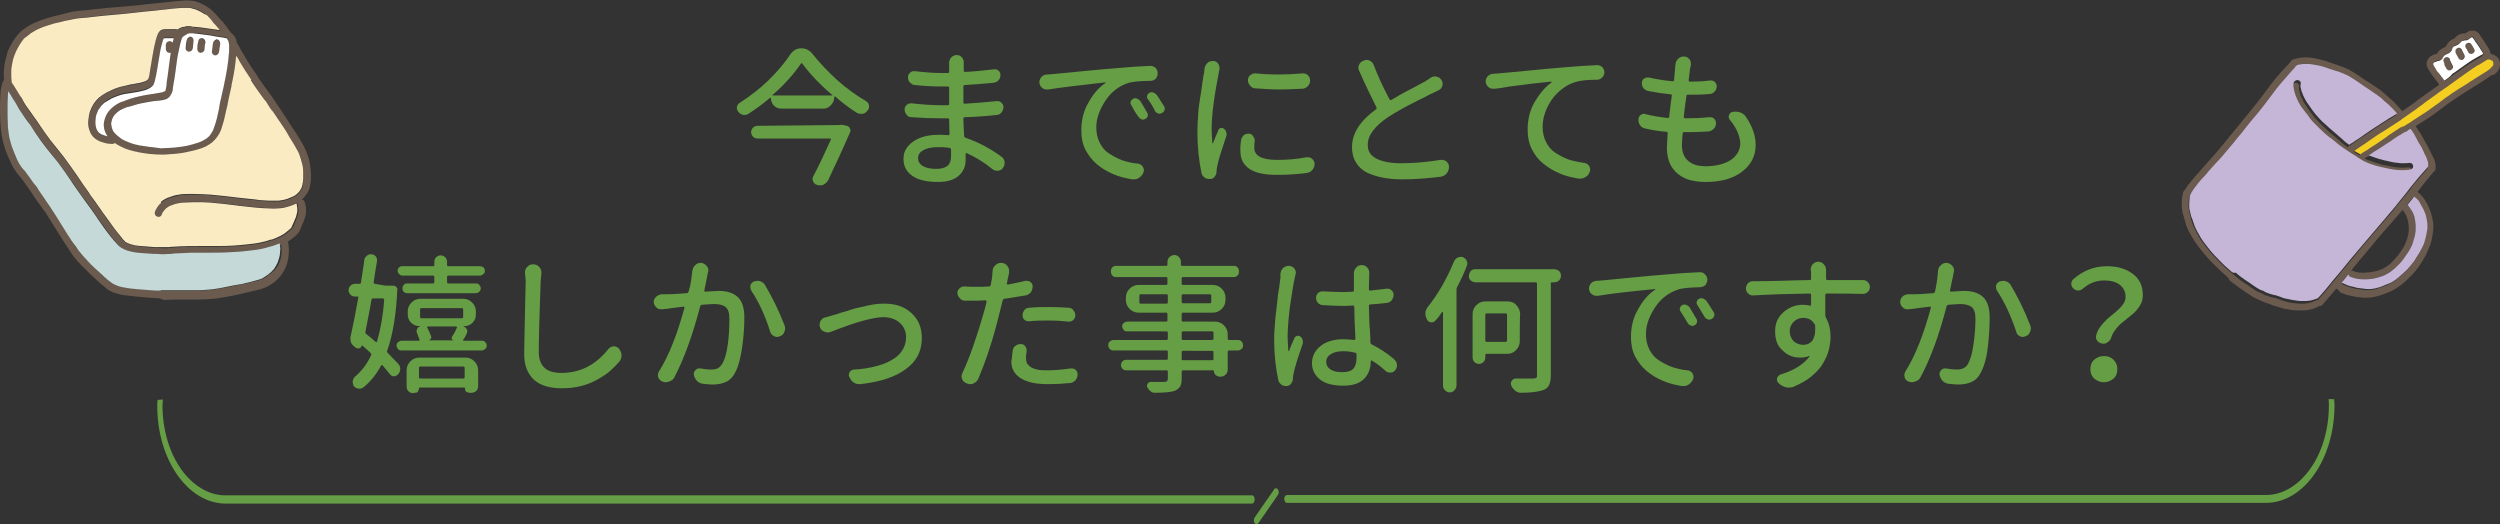
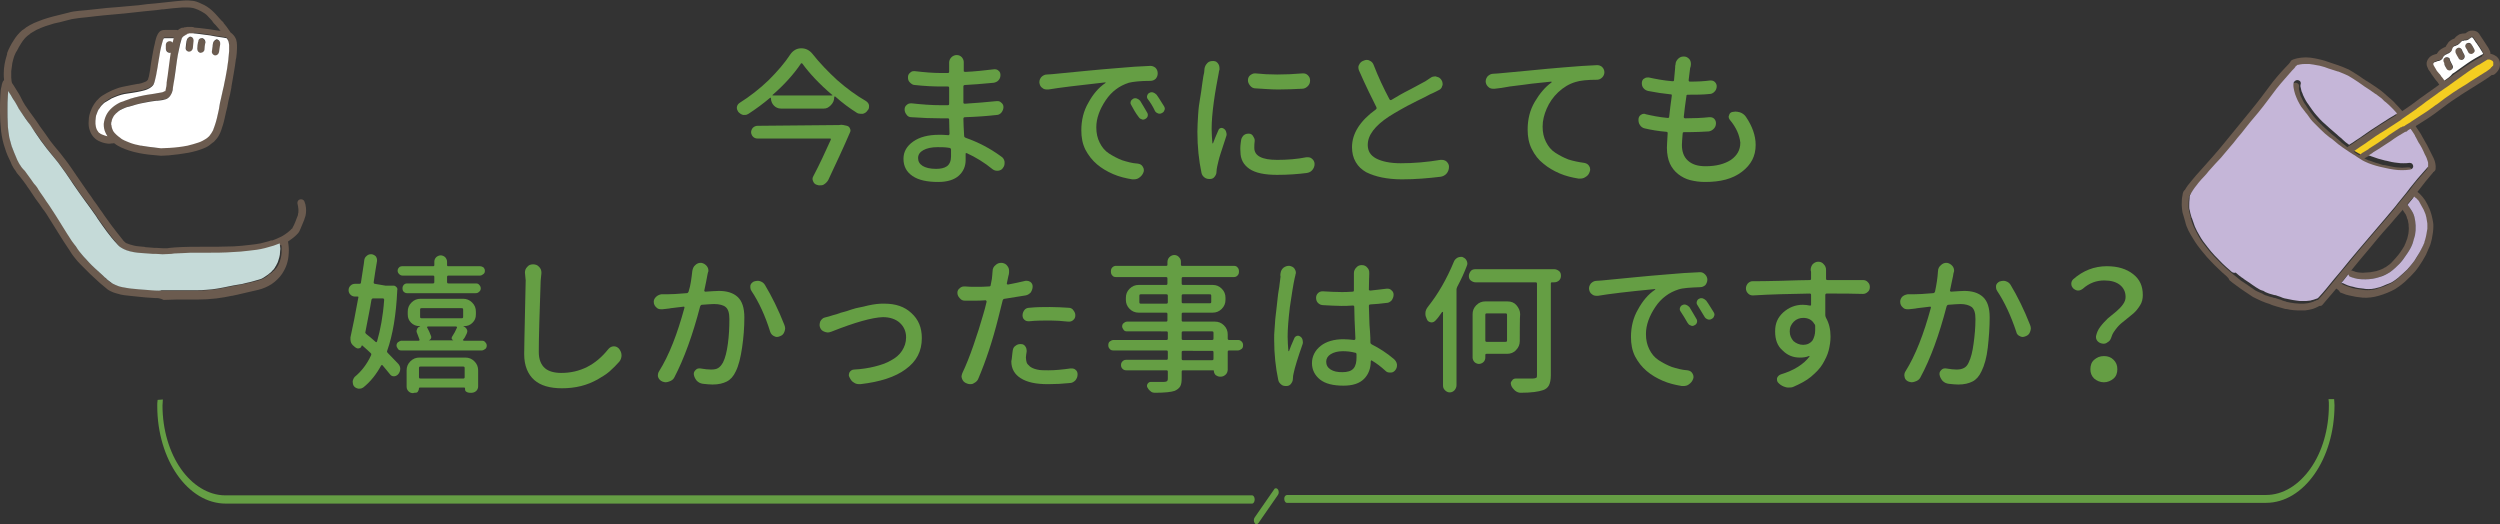
<svg xmlns="http://www.w3.org/2000/svg" version="1.1" id="b" x="0px" y="0px" viewBox="0 0 667.7 140" style="enable-background:new 0 0 667.7 140;" xml:space="preserve">
  <rect x="0" y="0" width="667.7" height="140" fill="#333333" stroke="none" />
  <style type="text/css">
	.st0{fill:#659E44;}
	.st1{fill:#6B5B4F;}
	.st2{fill:#FFFFFF;}
	.st3{fill:#FBEBC2;}
	.st4{fill:#C5DAD8;}
	.st5{fill:#C5B6D8;}
	.st6{fill:#F4CE21;}
</style>
  <g>
    <path class="st0" d="M211.1,14.5c0.7-1,1.7-1.6,2.9-1.6s2.2,0.5,3,1.5c1.9,2.4,4.1,4.7,6.6,7c2.5,2.2,5.1,4.1,7.7,5.6   c0.4,0.3,0.7,0.6,0.8,1.1c0,0.1,0,0.3,0,0.4c0,0.4-0.1,0.7-0.4,1c-0.3,0.5-0.8,0.8-1.3,0.9c-0.2,0-0.3,0-0.5,0   c-0.4,0-0.8-0.1-1.1-0.3c-1.9-1.2-3.8-2.6-5.7-4.3c-0.1,0-0.1-0.1-0.2,0c-0.1,0-0.1,0.1-0.1,0.2c0,0.8-0.3,1.5-0.9,2.1   S220.8,29,220,29h-11.4c-0.8,0-1.4-0.3-1.9-0.8s-0.8-1.2-0.8-2c0,0,0-0.1-0.1-0.1s-0.1,0-0.1,0c-1.9,1.6-3.8,3-5.8,4.3   c-0.3,0.2-0.6,0.3-1,0.3c-0.2,0-0.3,0-0.4,0c-0.5-0.1-0.9-0.4-1.3-0.8c-0.2-0.3-0.4-0.7-0.4-1v-0.3c0.1-0.5,0.3-0.8,0.7-1.1   c2.7-1.7,5.3-3.7,7.8-6.1C207.6,19.1,209.6,16.8,211.1,14.5L211.1,14.5z M223.9,33.4h0.2c0.4-0.1,0.8-0.1,1.2,0l0.9,0.2   c0.4,0.1,0.7,0.4,0.8,0.7c0.2,0.4,0.2,0.7,0,1.1c-1.7,4-3.7,8.2-5.8,12.7c-0.3,0.5-0.7,0.9-1.2,1.2c-0.3,0.2-0.7,0.2-1.1,0.2   c-0.2,0-0.4,0-0.6-0.1c-0.5-0.1-0.9-0.4-1.1-0.9c-0.1-0.2-0.2-0.5-0.2-0.7c0-0.3,0.1-0.5,0.2-0.7c1.7-3.2,3.2-6.5,4.7-9.8   c0-0.1,0-0.2,0-0.2c-0.1-0.1-0.1-0.1-0.2-0.1h-19.4c-0.5,0-0.9-0.2-1.2-0.5s-0.5-0.8-0.5-1.2s0.2-0.9,0.5-1.2s0.8-0.5,1.2-0.5   L223.9,33.4L223.9,33.4z M206.4,25.3c-0.1,0-0.1,0.1-0.1,0.1c0,0.1,0.1,0.1,0.1,0.1h15.8c0.1,0,0.1,0,0.1-0.1c0-0.1,0-0.1-0.1-0.1   c-3.4-2.9-6-5.7-7.9-8.3c-0.1-0.1-0.1-0.1-0.2-0.1s-0.2,0-0.2,0.1C212,19.8,209.5,22.6,206.4,25.3L206.4,25.3z" />
    <path class="st0" d="M267.4,41.8c0.5,0.3,0.8,0.8,0.9,1.4v0.4c0,0.4-0.1,0.8-0.4,1.2c-0.3,0.5-0.7,0.7-1.3,0.8h-0.3   c-0.4,0-0.8-0.1-1.2-0.4c-2.2-1.8-4.5-3.2-6.9-4.3c-0.1,0-0.2,0-0.2,0c-0.1,0-0.1,0.1-0.1,0.2c0,0.2,0,0.5,0,0.9c0,0.4,0,0.6,0,0.8   c0,1.6-0.6,3-1.8,4.1c-1.2,1.1-3.1,1.7-5.5,1.7c-3,0-5.3-0.5-6.9-1.6c-1.6-1.1-2.4-2.6-2.4-4.6c0-1.9,0.9-3.4,2.6-4.6   c1.7-1.2,4-1.8,6.9-1.8c0.6,0,1.5,0,2.5,0.1c0.1,0,0.2,0,0.2-0.1s0.1-0.2,0.1-0.2c0-0.8-0.1-2.1-0.1-3.8c0-0.3-0.1-0.4-0.4-0.4   h-1.8c-2.4,0-5.1-0.1-7.9-0.3c-0.5,0-1-0.2-1.3-0.7c-0.3-0.4-0.5-0.8-0.5-1.4c0-0.5,0.2-0.9,0.6-1.2c0.3-0.3,0.7-0.4,1.1-0.4h0.2   c2.7,0.3,5.3,0.5,7.9,0.5h1.7c0.3,0,0.4-0.1,0.4-0.4v-4.2c0-0.3-0.1-0.4-0.4-0.4h-1.6c-2.1,0-4.5-0.1-7.2-0.4   c-0.5,0-0.9-0.3-1.3-0.7s-0.5-0.8-0.5-1.4c0-0.5,0.2-0.9,0.6-1.2c0.3-0.3,0.6-0.4,1-0.4h0.2c2.6,0.3,4.9,0.5,7.1,0.5h1.7   c0.3,0,0.4-0.1,0.4-0.4v-1.9l0-0.5c0-0.5,0.2-1,0.6-1.4c0.4-0.4,0.9-0.6,1.4-0.6c0.6,0,1,0.2,1.4,0.6c0.3,0.4,0.5,0.8,0.5,1.3   l0,0.7c0,0.1,0,0.4,0,0.7c0,0.4,0,0.7,0,0.9c0,0.1,0,0.2,0.1,0.2c0.1,0.1,0.2,0.1,0.3,0.1c2.5-0.1,5.1-0.4,7.7-0.7   c0.1,0,0.2,0,0.2,0c0.4,0,0.7,0.1,1,0.4c0.4,0.3,0.5,0.7,0.5,1.2c0,0.5-0.2,1-0.5,1.3c-0.3,0.4-0.8,0.6-1.3,0.7   c-3.1,0.3-5.7,0.5-7.7,0.6c-0.3,0-0.4,0.2-0.4,0.4v4.3c0,0.1,0,0.2,0.1,0.2c0.1,0.1,0.2,0.1,0.3,0.1c2.9-0.2,5.7-0.4,8.5-0.7   c0.1,0,0.2,0,0.2,0c0.4,0,0.7,0.1,1,0.4c0.4,0.3,0.6,0.7,0.6,1.2s-0.2,1-0.5,1.4c-0.3,0.4-0.8,0.7-1.3,0.7   c-2.6,0.3-5.5,0.5-8.5,0.6c-0.3,0-0.4,0.2-0.4,0.4c0,1.2,0.1,2.8,0.2,4.6c0,0.3,0.2,0.4,0.4,0.5C261.3,38,264.4,39.6,267.4,41.8   L267.4,41.8z M254,41.8c0-0.7,0-1.3,0-1.8c0-0.3-0.1-0.4-0.4-0.5c-1.1-0.2-2.1-0.2-3.2-0.2c-1.6,0-2.9,0.3-3.8,0.8   s-1.4,1.2-1.4,2.1c0,0.9,0.4,1.6,1.2,2.1c0.8,0.5,2,0.8,3.6,0.8c1.2,0,2.2-0.2,2.9-0.7S254,43,254,41.8z" />
    <path class="st0" d="M280,23.9c-0.1,0-0.2,0-0.4,0c-0.4,0-0.9-0.1-1.2-0.4c-0.5-0.3-0.7-0.8-0.8-1.4v-0.2c0-0.5,0.2-0.9,0.5-1.3   c0.4-0.4,0.9-0.7,1.5-0.7s1.1-0.1,1.5-0.1c6.3-0.6,12-1.2,17.2-1.6c3.2-0.3,6.2-0.5,8.9-0.6c0,0,0.1,0,0.1,0c0.5,0,0.9,0.2,1.3,0.5   c0.4,0.4,0.6,0.9,0.6,1.5s-0.2,1-0.5,1.4c-0.4,0.4-0.9,0.6-1.5,0.6c-2.5,0-4.5,0.2-5.7,0.5c-2.5,0.8-4.6,2.3-6.2,4.7   s-2.5,4.8-2.5,7.2c0,1.6,0.3,2.9,0.9,4.1c0.6,1.2,1.4,2.2,2.5,2.9s2.2,1.3,3.5,1.8c1.3,0.4,2.6,0.8,4.2,0.9c0.6,0.1,1,0.3,1.3,0.8   c0.2,0.3,0.3,0.6,0.3,0.9c0,0.2,0,0.4-0.1,0.6c-0.2,0.6-0.6,1.1-1.2,1.5c-0.4,0.3-0.9,0.4-1.4,0.4c-0.1,0-0.3,0-0.4,0   c-1.8-0.3-3.5-0.7-5.1-1.4s-3-1.5-4.3-2.6s-2.3-2.4-3.1-3.9c-0.8-1.6-1.1-3.3-1.1-5.2c0-2.7,0.6-5.2,1.9-7.4c1.2-2.2,2.7-4,4.5-5.2   c0,0,0.1-0.1,0.1-0.1c0,0,0-0.1-0.1-0.1C288,22.8,283,23.4,280,23.9L280,23.9z M302.1,28c-0.2-0.3-0.2-0.6-0.1-0.9   c0.1-0.3,0.3-0.5,0.6-0.7c0.3-0.2,0.7-0.2,1-0.1s0.6,0.3,0.9,0.6c0.7,1.1,1.3,2.2,1.9,3.2c0.2,0.3,0.2,0.7,0.1,1   c-0.1,0.3-0.4,0.6-0.7,0.7c-0.3,0.2-0.7,0.2-1,0c-0.4-0.1-0.6-0.4-0.8-0.7C303.3,30.2,302.7,29.1,302.1,28L302.1,28z M306.5,26.4   c-0.2-0.3-0.2-0.6-0.1-0.9c0.1-0.3,0.3-0.6,0.6-0.7c0.3-0.2,0.7-0.2,1-0.1s0.6,0.3,0.9,0.6c0.8,1.1,1.4,2.2,2,3.1   c0.1,0.2,0.2,0.4,0.2,0.6c0,0.1,0,0.3-0.1,0.4c-0.1,0.4-0.3,0.6-0.7,0.8c-0.3,0.2-0.7,0.2-1,0.1s-0.6-0.3-0.8-0.6   C307.9,28.4,307.2,27.3,306.5,26.4L306.5,26.4z" />
    <path class="st0" d="M321.7,18.3c0.1-0.6,0.4-1.1,0.8-1.5c0.4-0.4,0.9-0.5,1.4-0.5h0.2c0.6,0,1,0.3,1.3,0.8c0.2,0.3,0.3,0.7,0.3,1   c0,0.2,0,0.3,0,0.5c-0.1,0.3-0.2,0.6-0.2,0.9c-0.4,2.1-0.9,4.7-1.3,7.6s-0.6,5.4-0.6,7.3c0,1.3,0.1,2.5,0.2,3.8c0,0,0,0.1,0.1,0.1   c0,0,0.1,0,0.1-0.1c0.3-0.9,0.8-2,1.4-3.4c0.1-0.3,0.3-0.5,0.6-0.6c0.3-0.1,0.6,0,0.9,0.2c0.3,0.2,0.5,0.5,0.6,0.9   c0,0.2,0.1,0.3,0.1,0.5c0,0.2,0,0.4-0.1,0.6c-0.5,1.6-1,3.1-1.5,4.6s-0.7,2.6-0.9,3.4c-0.1,0.5-0.2,1-0.2,1.5   c0,0.5-0.2,0.9-0.5,1.3c-0.3,0.4-0.7,0.6-1.2,0.6H323c-0.5,0-0.9-0.1-1.3-0.4c-0.4-0.3-0.7-0.7-0.8-1.2c-0.7-3.3-1.1-7-1.1-11   c0-1.4,0.1-2.9,0.2-4.6c0.1-1.7,0.3-3.1,0.5-4.2s0.4-2.5,0.6-4.1c0.2-1.6,0.4-2.5,0.5-2.9C321.6,19.1,321.7,18.7,321.7,18.3   L321.7,18.3z M331.5,37.3c0.1-0.5,0.4-0.9,0.7-1.2c0.4-0.3,0.8-0.4,1.2-0.4h0.2c0.5,0,0.9,0.3,1.1,0.7c0.2,0.3,0.4,0.7,0.4,1   c0,0.1,0,0.2,0,0.3c-0.1,0.6-0.1,1.2-0.1,1.8c0,2.1,2,3.2,6.1,3.2c2.7,0,5.3-0.2,7.8-0.7c0.1,0,0.2,0,0.4,0c0.4,0,0.8,0.1,1.1,0.4   c0.4,0.3,0.7,0.8,0.7,1.4s-0.2,1.1-0.6,1.6s-0.9,0.7-1.5,0.8c-2.3,0.3-5,0.5-7.9,0.5c-3.3,0-5.8-0.5-7.4-1.6   c-1.6-1.1-2.4-2.6-2.4-4.6C331.2,39.5,331.3,38.5,331.5,37.3L331.5,37.3z M335.3,23.6c-0.5,0-1-0.2-1.4-0.7s-0.6-0.9-0.6-1.5   c0-0.5,0.2-1,0.6-1.3c0.4-0.3,0.8-0.5,1.2-0.5h0.2c1.9,0.2,3.8,0.3,5.8,0.3c2.2,0,4.4-0.1,6.8-0.3h0.2c0.5,0,0.9,0.2,1.2,0.5   c0.4,0.4,0.6,0.8,0.6,1.4s-0.2,1.1-0.6,1.5s-0.9,0.7-1.5,0.7c-2.2,0.1-4.3,0.2-6.4,0.2S337.3,23.7,335.3,23.6L335.3,23.6z" />
    <path class="st0" d="M382.2,20.7c0.3-0.2,0.7-0.3,1.1-0.3c0.1,0,0.3,0,0.4,0.1c0.6,0.1,1,0.4,1.3,0.9c0.2,0.3,0.3,0.7,0.3,1   c0,0.2,0,0.4-0.1,0.5c-0.1,0.6-0.5,1-1,1.2c-0.5,0.3-1,0.5-1.6,0.8c-0.1,0-0.9,0.4-2.2,1.1c-1.4,0.7-2.5,1.2-3.2,1.6   c-0.8,0.4-1.8,0.9-3,1.6s-2.3,1.3-3.2,1.9c-3.8,2.5-5.7,5-5.7,7.6c0,1.6,0.7,2.8,2.2,3.6c1.5,0.8,3.7,1.3,6.6,1.3   c3.5,0,7-0.3,10.6-0.9c0.1,0,0.2,0,0.4,0c0.4,0,0.8,0.1,1.2,0.4c0.4,0.4,0.7,0.8,0.7,1.4c0,0.7-0.2,1.3-0.6,1.8   c-0.4,0.5-1,0.8-1.6,0.9c-3.3,0.4-6.7,0.7-10.4,0.7c-2,0-3.8-0.2-5.3-0.5s-3-0.8-4.2-1.4c-1.2-0.7-2.1-1.5-2.8-2.7s-1-2.5-1-4   c0-3.6,2.1-7,6.4-10.1c0.2-0.2,0.2-0.3,0.1-0.6c-1.2-2.4-2.8-5.6-4.6-9.7c-0.1-0.3-0.2-0.5-0.2-0.8c0-0.3,0-0.5,0.2-0.8   c0.2-0.5,0.6-0.9,1.2-1.1c0.3-0.1,0.5-0.2,0.7-0.2c0.3,0,0.6,0,0.9,0.2c0.5,0.2,0.9,0.6,1.1,1.2c1.2,3.1,2.6,6.1,4.2,9.1   c0.1,0.2,0.3,0.3,0.5,0.2c1.3-0.8,3-1.8,5.2-2.9c2.2-1.2,3.5-1.9,3.9-2.1C381.4,21.2,381.9,20.9,382.2,20.7L382.2,20.7z" />
    <path class="st0" d="M399.2,23.7c-0.1,0-0.2,0-0.4,0c-0.4,0-0.9-0.1-1.2-0.4c-0.5-0.4-0.7-0.8-0.8-1.4c0-0.1,0-0.2,0-0.2   c0-0.5,0.2-0.9,0.5-1.3c0.4-0.4,0.9-0.7,1.5-0.7c0.6,0,1.1-0.1,1.5-0.1c1-0.1,3.5-0.3,7.5-0.7c4-0.4,7.3-0.7,9.8-0.9   c3.5-0.3,6.4-0.5,8.9-0.6h0.1c0.5,0,1,0.2,1.3,0.5c0.4,0.4,0.6,0.9,0.6,1.4s-0.2,1-0.6,1.4s-0.9,0.6-1.4,0.6   c-2.5,0-4.5,0.2-5.7,0.6c-1.7,0.5-3.2,1.4-4.6,2.7c-1.4,1.3-2.4,2.8-3.1,4.4c-0.7,1.6-1.1,3.2-1.1,4.8s0.3,2.9,0.9,4.1   c0.6,1.2,1.4,2.2,2.5,2.9s2.2,1.3,3.5,1.8c1.3,0.4,2.7,0.7,4.2,0.9c0.5,0.1,1,0.3,1.3,0.8c0.2,0.3,0.3,0.6,0.3,0.9   c0,0.2,0,0.4-0.1,0.6c-0.2,0.7-0.6,1.2-1.2,1.5c-0.4,0.3-0.9,0.4-1.4,0.4c-0.1,0-0.3,0-0.4,0c-1.8-0.3-3.5-0.7-5.1-1.4   c-1.6-0.7-3-1.5-4.3-2.6c-1.3-1-2.3-2.3-3.1-3.9s-1.1-3.3-1.1-5.2c0-2.7,0.6-5.2,1.9-7.4s2.8-4,4.5-5.2c0,0,0-0.1,0-0.1   c0,0,0-0.1-0.1-0.1c-0.2,0-1.2,0.1-2.9,0.3c-1.8,0.2-3.1,0.3-4.2,0.5c-1,0.1-2.4,0.3-4,0.5C401.7,23.4,400.3,23.6,399.2,23.7   L399.2,23.7z" />
    <path class="st0" d="M462,32c-0.2-0.3-0.3-0.5-0.3-0.8c0-0.1,0-0.3,0.1-0.4c0.1-0.5,0.4-0.8,0.9-0.9c0.3,0,0.5-0.1,0.8-0.1   c0.4,0,0.8,0.1,1.2,0.2c0.6,0.2,1.2,0.6,1.6,1.2c1.7,2.5,2.6,5,2.6,7.5c0,3-1.2,5.3-3.7,7.2s-5.7,2.7-9.8,2.7c-1.5,0-2.8-0.2-4-0.5   c-1.2-0.3-2.3-0.9-3.2-1.6s-1.7-1.7-2.2-2.8s-0.8-2.6-0.8-4.2c0-0.8,0.1-2.1,0.2-3.9c0-0.3-0.1-0.4-0.4-0.4c-2.2-0.2-4-0.5-5.7-0.9   c-0.5-0.1-1-0.4-1.3-0.9c-0.3-0.4-0.4-0.9-0.4-1.4c0-0.6,0.2-1,0.6-1.3c0.3-0.2,0.5-0.3,0.9-0.3c0.2,0,0.3,0,0.4,0.1   c1.7,0.4,3.7,0.8,5.9,1c0.3,0,0.4-0.1,0.4-0.3c0.2-1.7,0.4-3.6,0.7-5.6c0-0.3,0-0.4-0.3-0.4c-2-0.2-4-0.5-6-0.9   c-0.5-0.1-1-0.4-1.3-0.8c-0.3-0.4-0.4-0.8-0.4-1.3c0-0.5,0.2-1,0.6-1.2c0.3-0.2,0.5-0.3,0.9-0.3c0.1,0,0.3,0,0.4,0   c1.8,0.4,3.9,0.8,6.3,1c0.3,0,0.4-0.1,0.4-0.3c0.1-1.2,0.2-2.3,0.3-3.3c0-0.4,0-0.7,0.1-0.9c0-0.6,0.3-1.1,0.7-1.5   c0.4-0.4,0.9-0.6,1.4-0.6h0.2c0.6,0,1,0.3,1.4,0.7c0.3,0.4,0.4,0.8,0.4,1.2v0.3c0,0.3-0.1,0.6-0.2,0.9l-0.4,3.2   c0,0.1,0,0.2,0.1,0.3c0.1,0.1,0.1,0.1,0.2,0.1c2.1,0,3.9-0.1,5.4-0.3h0.2c0.4,0,0.8,0.1,1.1,0.4c0.3,0.3,0.5,0.7,0.5,1.1   c0,0.6-0.2,1.1-0.6,1.5c-0.4,0.4-0.8,0.6-1.3,0.6c-1.9,0.2-3.8,0.2-5.8,0.2c-0.3,0-0.4,0.1-0.4,0.4c-0.3,1.9-0.5,3.8-0.7,5.5   c0,0.1,0,0.2,0.1,0.3c0.1,0.1,0.2,0.1,0.3,0.1h0.2c2.2,0,4.3-0.1,6.2-0.3h0.2c0.4,0,0.8,0.1,1.1,0.4c0.3,0.3,0.5,0.7,0.5,1.2   c0,0.6-0.2,1.1-0.6,1.5c-0.4,0.4-0.8,0.6-1.3,0.7c-1.8,0.1-3.6,0.2-5.5,0.2h-1.1c-0.3,0-0.4,0.1-0.4,0.4c-0.1,1.3-0.2,2.4-0.2,3   c0,1.8,0.5,3.2,1.6,4.2s2.6,1.5,4.7,1.5c2.9,0,5.1-0.6,6.8-1.7c1.7-1.2,2.5-2.7,2.5-4.6C464.6,36.1,463.7,34,462,32L462,32z" />
  </g>
  <g>
    <path class="st0" d="M103,76.3c1.2,0,1.9,0,2.2,0c0.3,0,0.5,0.2,0.7,0.4s0.3,0.5,0.2,0.8c-0.3,6.6-1.2,12-2.7,16.2   c-0.1,0.2,0,0.4,0.2,0.6c1,1,1.9,2,2.7,2.8c0.4,0.4,0.6,0.9,0.6,1.4s-0.2,1.1-0.6,1.5c-0.3,0.3-0.7,0.5-1.1,0.5h0   c-0.5,0-0.8-0.2-1.1-0.6c-0.6-0.7-1.2-1.5-1.9-2.3c-0.1-0.1-0.1-0.1-0.2-0.1c-0.1,0-0.2,0.1-0.2,0.1c-1.3,2.4-2.9,4.4-4.8,5.9   c-0.3,0.2-0.6,0.3-1,0.3c-0.1,0-0.2,0-0.3,0c-0.5-0.1-0.9-0.3-1.2-0.7c-0.2-0.3-0.3-0.7-0.3-1.1v-0.2c0.1-0.5,0.3-0.9,0.6-1.2   c1.7-1.4,3.2-3.3,4.3-5.7c0.1-0.2,0.1-0.4-0.1-0.6c-0.5-0.5-1.3-1.2-2.2-2c-0.1-0.1-0.1,0-0.2,0c-0.1,0.3-0.2,0.6-0.6,0.7   c-0.3,0.1-0.6,0.1-0.9-0.1l-0.3-0.2c-0.4-0.3-0.8-0.7-1-1.1c-0.1-0.3-0.2-0.6-0.2-0.9c0-0.2,0-0.4,0-0.6c0.6-2.6,1.3-6.2,2.1-10.6   c0.1-0.2,0-0.3-0.2-0.3h-0.7c-0.5,0-0.9-0.2-1.2-0.5c-0.3-0.3-0.5-0.7-0.5-1.2s0.2-0.9,0.5-1.2s0.7-0.5,1.2-0.5h1.2   c0.2,0,0.4-0.1,0.4-0.3c0.4-2.9,0.8-4.9,0.9-6.1c0.1-0.5,0.3-0.8,0.7-1.1c0.3-0.3,0.7-0.4,1.1-0.4h0.2c0.5,0.1,0.8,0.3,1.1,0.6   c0.2,0.3,0.3,0.6,0.3,0.9c0,0.1,0,0.2,0,0.3c-0.3,1.7-0.6,3.6-0.9,5.7c0,0.1,0,0.2,0.1,0.3c0.1,0.1,0.2,0.1,0.2,0.1L103,76.3   L103,76.3z M102.6,80.1c0-0.1,0-0.2-0.1-0.3c-0.1-0.1-0.2-0.1-0.2-0.1h-2.6c-0.3,0-0.4,0.1-0.5,0.4c-0.4,2.5-1,5.3-1.6,8.5   c-0.1,0.2,0,0.4,0.2,0.6c0.8,0.6,1.6,1.3,2.5,2.1c0.1,0.1,0.2,0.1,0.2,0.1c0.1,0,0.1-0.1,0.2-0.2C101.6,88.1,102.3,84.4,102.6,80.1   L102.6,80.1z M123.7,90.7c-0.1,0.1-0.1,0.2,0,0.2s0.1,0.1,0.2,0.1h4.8c0.4,0,0.7,0.1,0.9,0.4c0.3,0.3,0.4,0.6,0.4,0.9   s-0.1,0.7-0.4,0.9s-0.6,0.4-0.9,0.4h-21.5c-0.4,0-0.7-0.1-0.9-0.4s-0.4-0.6-0.4-0.9s0.1-0.7,0.4-0.9s0.6-0.4,0.9-0.4h4.6   c0.1,0,0.2,0,0.2-0.1s0.1-0.2,0-0.3c-0.2-0.5-0.4-1-0.6-1.6c-0.2-0.4-0.2-0.7,0-1.1c0.1-0.4,0.4-0.6,0.8-0.7v-0.1h-0.2   c-0.8,0-1.6-0.3-2.2-0.9s-0.9-1.3-0.9-2.2v-0.8c0-0.9,0.3-1.7,1-2.4s1.5-1,2.4-1h11.4c0.9,0,1.7,0.3,2.4,1s1,1.5,1,2.4v0.8   c0,0.9-0.3,1.6-0.9,2.2s-1.3,0.9-2.2,0.9h-0.2v0.1c0.4,0.1,0.7,0.4,0.9,0.8s0.1,0.8-0.1,1.2C124.3,89.9,124,90.4,123.7,90.7   L123.7,90.7z M115.6,75.7c0.3,0,0.4-0.1,0.4-0.4V74c0-0.3-0.1-0.4-0.4-0.4h-8.1c-0.3,0-0.6-0.1-0.9-0.4s-0.4-0.6-0.4-0.9   s0.1-0.6,0.4-0.9c0.2-0.2,0.5-0.3,0.9-0.3h8.2c0.2,0,0.3-0.1,0.3-0.3v-0.9c0-0.5,0.2-0.9,0.5-1.2s0.8-0.5,1.2-0.5s0.9,0.2,1.2,0.5   c0.3,0.3,0.5,0.8,0.5,1.2v0.9c0,0.2,0.1,0.3,0.3,0.3h8.5c0.3,0,0.6,0.1,0.9,0.3c0.2,0.2,0.4,0.5,0.4,0.9s-0.1,0.7-0.4,0.9   s-0.5,0.4-0.9,0.4h-8.4c-0.3,0-0.4,0.1-0.4,0.4v1.3c0,0.3,0.1,0.4,0.4,0.4h7.3c0.4,0,0.7,0.1,0.9,0.4c0.2,0.2,0.4,0.5,0.4,0.9   s-0.1,0.6-0.4,0.9c-0.2,0.2-0.5,0.4-0.9,0.4h-18.4c-0.3,0-0.6-0.1-0.9-0.4c-0.2-0.2-0.3-0.5-0.3-0.9s0.1-0.6,0.3-0.9   c0.2-0.2,0.5-0.4,0.9-0.4H115.6z M110.3,105c-0.5,0-0.9-0.2-1.2-0.5s-0.5-0.7-0.5-1.2v-4.4c0-0.9,0.3-1.7,1-2.4s1.5-1,2.4-1h12.3   c0.9,0,1.7,0.3,2.4,1s1,1.5,1,2.4v4.3c0,0.5-0.2,0.9-0.5,1.2s-0.8,0.5-1.2,0.5h-0.6c-0.3,0-0.6-0.1-0.9-0.3s-0.3-0.5-0.3-0.9   c0-0.1-0.1-0.2-0.2-0.2h-11.9c-0.1,0-0.2,0.1-0.2,0.2c0,0.3-0.1,0.6-0.3,0.9s-0.5,0.3-0.9,0.3L110.3,105L110.3,105z M124.1,98.3   c0-0.3-0.1-0.4-0.4-0.4h-11.4c-0.3,0-0.4,0.1-0.4,0.4v2.4c0,0.3,0.1,0.4,0.4,0.4h11.4c0.3,0,0.4-0.1,0.4-0.4V98.3z M112.6,82.3   c-0.3,0-0.4,0.1-0.4,0.4v1.9c0,0.3,0.1,0.4,0.4,0.4h10.7c0.3,0,0.4-0.1,0.4-0.4v-1.9c0-0.3-0.1-0.4-0.4-0.4   C123.2,82.3,112.6,82.3,112.6,82.3z M122,87.6c0.1-0.1,0.1-0.2,0-0.3c-0.1-0.1-0.1-0.1-0.2-0.1h-7.5c-0.1,0-0.1,0-0.2,0.1   s-0.1,0.2,0,0.2c0.4,0.7,0.7,1.4,1,2.2c0.1,0.2,0.1,0.5,0,0.7c-0.1,0.2-0.3,0.4-0.6,0.5c0,0,0,0,0,0h6.6c0,0,0,0,0,0   c-0.2-0.1-0.3-0.2-0.4-0.3s-0.1-0.4,0-0.6C121.3,89.1,121.7,88.3,122,87.6z" />
    <path class="st0" d="M140.2,72.8c0-0.6,0.2-1.1,0.6-1.5c0.4-0.5,0.9-0.7,1.6-0.7h0c0.6,0,1.2,0.2,1.6,0.7c0.4,0.4,0.6,0.9,0.6,1.5   V73c-0.1,0.6-0.1,1.3-0.2,2c-0.3,8.8-0.5,15.1-0.5,19c0,2,0.6,3.4,1.6,4.3s2.6,1.3,4.4,1.3c5,0,9.2-2.1,12.6-6.4   c0.4-0.4,0.8-0.7,1.4-0.7c0,0,0.1,0,0.1,0c0.5,0,0.9,0.2,1.3,0.6c0.4,0.5,0.7,1.1,0.7,1.8v0c0,0.6-0.2,1.2-0.6,1.7   c-0.8,0.9-1.7,1.8-2.6,2.6s-2.1,1.5-3.3,2.2c-1.3,0.7-2.7,1.3-4.3,1.7c-1.6,0.4-3.3,0.6-5.1,0.6c-3.2,0-5.7-0.7-7.4-2.2   s-2.7-3.8-2.7-6.9c0-2,0.1-5.5,0.2-10.5s0.2-8,0.2-9.2L140.2,72.8L140.2,72.8z" />
    <path class="st0" d="M184.9,72.4c0.1-0.6,0.3-1.2,0.8-1.6c0.4-0.4,0.9-0.6,1.4-0.6h0.2c0.6,0.1,1.1,0.4,1.5,0.9   c0.3,0.4,0.4,0.8,0.4,1.2c0,0.1,0,0.3-0.1,0.4c0,0.1-0.1,0.3-0.1,0.4c-0.1,0.4-0.2,1.1-0.4,2.1s-0.4,1.8-0.5,2.4   c0,0.1,0,0.2,0.1,0.2c0.1,0.1,0.1,0.1,0.2,0.1c1.6-0.1,2.8-0.2,3.6-0.2c2.1,0,3.8,0.5,5,1.6c1.2,1.1,1.8,2.9,1.8,5.5   s-0.2,5.3-0.6,8c-0.4,2.7-0.9,4.8-1.7,6.4c-0.6,1.3-1.4,2.2-2.4,2.7s-2.2,0.8-3.8,0.8c-0.8,0-1.6-0.1-2.6-0.2   c-0.6-0.1-1.1-0.3-1.6-0.8c-0.4-0.5-0.7-1-0.8-1.7c0-0.1,0-0.2,0-0.2c0-0.4,0.2-0.7,0.5-1c0.3-0.3,0.6-0.4,0.9-0.4h0.3   c1.2,0.2,2.1,0.3,2.9,0.3c0.8,0,1.4-0.1,1.9-0.4s0.9-0.8,1.3-1.5c0.6-1.2,1-2.8,1.3-5s0.4-4.3,0.4-6.6c0-1.6-0.3-2.6-1-3.2   c-0.6-0.5-1.7-0.8-3.1-0.8c-0.7,0-1.8,0.1-3.2,0.2c-0.3,0-0.4,0.2-0.5,0.4c-2,7.7-4.3,14-6.9,19c-0.3,0.6-0.8,0.9-1.4,1.1   c-0.3,0.1-0.6,0.2-0.9,0.2c-0.3,0-0.6-0.1-0.9-0.2c-0.5-0.2-0.9-0.6-1.1-1.1c-0.1-0.2-0.1-0.4-0.1-0.6c0-0.3,0.1-0.7,0.3-1   c2.7-4.3,4.9-10,6.8-17c0-0.1,0-0.2,0-0.2c-0.1-0.1-0.1-0.1-0.2-0.1c-2.3,0.3-3.6,0.4-3.9,0.5c-0.6,0.1-1.1,0.1-1.8,0.2   c-0.1,0-0.2,0-0.3,0c-0.5,0-0.9-0.1-1.2-0.4c-0.5-0.4-0.8-0.9-0.8-1.6c0-0.5,0.2-0.9,0.6-1.3c0.4-0.4,0.9-0.6,1.4-0.7   c0.3,0,0.9,0,1.6,0c1.1,0,2.9-0.1,5.2-0.3c0.3,0,0.4-0.2,0.5-0.4C184.5,76.1,184.7,74.1,184.9,72.4L184.9,72.4z M200.7,77.7   c-0.2-0.3-0.3-0.6-0.3-0.9c0-0.2,0-0.3,0-0.5c0.1-0.5,0.4-0.8,0.9-1.1c0.3-0.1,0.7-0.2,1-0.2c0.2,0,0.5,0,0.7,0.1   c0.6,0.2,1,0.5,1.3,1c1.8,3,3.6,6.6,5.2,10.7c0.1,0.3,0.2,0.6,0.2,0.9s-0.1,0.6-0.2,0.9c-0.2,0.6-0.6,1-1.2,1.2   c-0.3,0.1-0.5,0.2-0.8,0.2s-0.5-0.1-0.7-0.2c-0.5-0.2-0.9-0.6-1.1-1.2C204.4,84.4,202.7,80.7,200.7,77.7L200.7,77.7z" />
    <path class="st0" d="M222,88.6c-0.3,0.1-0.6,0.2-0.9,0.2s-0.6-0.1-0.9-0.2c-0.6-0.2-1-0.6-1.2-1.2c-0.1-0.2-0.1-0.5-0.1-0.7   c0-0.3,0.1-0.6,0.2-0.9c0.3-0.5,0.7-0.9,1.2-1c0.7-0.2,1.3-0.3,1.8-0.5c0.1,0,0.5-0.2,1.4-0.4c0.8-0.3,1.4-0.5,1.9-0.6   c0.4-0.1,1.1-0.3,1.9-0.6c0.9-0.3,1.7-0.5,2.3-0.6c0.6-0.1,1.4-0.3,2.2-0.5s1.6-0.3,2.3-0.4s1.4-0.1,2.1-0.1c3,0,5.4,0.8,7.2,2.5   c1.9,1.7,2.8,3.9,2.8,6.7c0,3.5-1.4,6.2-4.3,8.3c-2.8,2.1-6.9,3.4-12.1,4c-0.1,0-0.2,0-0.3,0c-0.5,0-1-0.1-1.4-0.4   c-0.6-0.3-0.9-0.8-1.2-1.4c-0.1-0.2-0.2-0.4-0.2-0.6c0-0.3,0.1-0.5,0.2-0.8c0.3-0.4,0.7-0.7,1.2-0.7c2-0.1,3.9-0.4,5.5-0.8   c1.6-0.4,3.1-0.9,4.3-1.6c1.3-0.7,2.3-1.5,3-2.6s1.1-2.2,1.1-3.6c0-1.6-0.6-2.9-1.7-3.9c-1.1-1-2.7-1.5-4.5-1.5   C232.9,84.8,228.3,86.1,222,88.6L222,88.6z" />
    <path class="st0" d="M273.9,75c0.1,0,0.3,0,0.4,0c0.3,0,0.6,0.1,0.9,0.3c0.4,0.3,0.6,0.7,0.6,1.2c0,0.6-0.2,1.1-0.5,1.6   c-0.4,0.4-0.8,0.7-1.4,0.8c-1.8,0.3-3.6,0.6-5.6,0.9c-0.3,0-0.4,0.2-0.5,0.4c-0.3,1.3-0.7,2.9-1.2,4.8c-1.5,6-3.3,11.4-5.3,16.1   c-0.2,0.6-0.7,1-1.3,1.3c-0.3,0.2-0.6,0.2-1,0.2c-0.3,0-0.5-0.1-0.8-0.2c-0.6-0.2-1-0.6-1.2-1.1c-0.1-0.3-0.2-0.5-0.2-0.7   c0-0.3,0.1-0.6,0.2-0.9c1-2.1,2-4.6,3-7.5c1-2.9,1.9-5.7,2.6-8.2c0.3-1,0.6-2.1,0.9-3.4c0-0.1,0-0.2-0.1-0.3   c-0.1-0.1-0.1-0.1-0.2-0.1c-1.2,0.1-2.1,0.1-2.8,0.1c-0.9,0-1.8,0-2.7,0c-0.6,0-1-0.2-1.4-0.7c-0.4-0.4-0.6-0.9-0.6-1.4   c0-0.5,0.2-0.9,0.6-1.2c0.3-0.3,0.7-0.5,1.2-0.5h0.2c0.9,0.1,1.9,0.1,2.9,0.1c1.2,0,2.5,0,3.6-0.1c0.3,0,0.4-0.2,0.4-0.4   c0.3-1.3,0.4-2.2,0.4-2.5c0-0.4,0.1-0.8,0.1-1.2c0-0.7,0.3-1.2,0.8-1.6c0.4-0.4,0.9-0.6,1.5-0.6h0.2c0.6,0.1,1.1,0.3,1.5,0.9   c0.3,0.4,0.4,0.8,0.4,1.2c0,0.2,0,0.3,0,0.5c0,0.3-0.1,0.6-0.2,1l-0.4,1.9c0,0.1,0,0.2,0.1,0.2c0.1,0.1,0.1,0.1,0.2,0.1   C270.7,75.7,272.3,75.4,273.9,75L273.9,75z M270.5,93.5c0.1-0.5,0.3-0.9,0.8-1.2c0.4-0.3,0.8-0.4,1.2-0.4c0.1,0,0.2,0,0.2,0   c0.5,0,0.9,0.2,1.2,0.7c0.2,0.3,0.3,0.7,0.3,1c0,0.1,0,0.2,0,0.3c-0.1,0.6-0.2,1.2-0.2,1.6c0,0.5,0.1,0.9,0.2,1.3s0.5,0.7,0.9,1.1   c0.4,0.3,1,0.6,1.9,0.8c0.8,0.2,1.9,0.2,3,0.2c1.8,0,3.8-0.2,5.9-0.5h0.3c0.4,0,0.8,0.1,1.1,0.4c0.4,0.3,0.5,0.8,0.5,1.2   c0,0.6-0.2,1.1-0.6,1.6c-0.4,0.4-0.9,0.7-1.5,0.7c-1.9,0.2-3.8,0.3-5.8,0.3c-3.2,0-5.6-0.5-7.3-1.6c-1.6-1-2.5-2.5-2.5-4.5   C270.3,95.7,270.3,94.7,270.5,93.5L270.5,93.5z M274.9,85.8h-0.2c-0.4,0-0.8-0.1-1.1-0.4c-0.4-0.3-0.5-0.8-0.5-1.2   c0-0.5,0.2-1,0.5-1.4s0.8-0.6,1.3-0.6c1.9-0.2,3.7-0.2,5.5-0.2c1.7,0,3.4,0.1,5,0.2c0.5,0,1,0.2,1.3,0.7c0.3,0.4,0.5,0.8,0.5,1.3   c0,0.6-0.2,1-0.6,1.3c-0.3,0.3-0.7,0.4-1.1,0.4h-0.2c-1.8-0.2-3.4-0.3-4.8-0.3C278.6,85.6,276.7,85.6,274.9,85.8L274.9,85.8z" />
    <path class="st0" d="M330.6,90.8c0.4,0,0.7,0.1,1,0.4c0.3,0.3,0.4,0.6,0.4,1s-0.1,0.8-0.4,1s-0.6,0.4-1,0.4h-2.3   c-0.3,0-0.4,0.1-0.4,0.4v4.7c0,0.5-0.2,1-0.5,1.3s-0.8,0.6-1.3,0.6h-0.3c-0.4,0-0.8-0.2-1.1-0.4c-0.3-0.3-0.5-0.7-0.5-1.1   c0-0.1,0-0.2-0.2-0.2h-8c-0.3,0-0.4,0.1-0.4,0.4v1.7c0,1-0.1,1.7-0.4,2.2c-0.3,0.5-0.8,0.9-1.5,1.2c-0.9,0.3-2.6,0.5-5.2,0.5h0   c-0.5,0-0.9-0.1-1.2-0.4c-0.4-0.3-0.7-0.7-0.9-1.1c-0.1-0.3-0.1-0.6,0.1-0.9c0.2-0.3,0.5-0.5,0.8-0.5c0.9,0,1.6,0,2.1,0   c0.6,0,1.1,0,1.5,0c0.4,0,0.6-0.1,0.8-0.2c0.1-0.1,0.2-0.3,0.2-0.7v-1.8c0-0.3-0.1-0.4-0.4-0.4h-10.7c-0.4,0-0.7-0.1-1-0.4   s-0.4-0.6-0.4-1s0.1-0.7,0.4-1s0.6-0.4,1-0.4h10.7c0.3,0,0.4-0.1,0.4-0.4v-1.7c0-0.3-0.1-0.4-0.4-0.4h-14.1c-0.4,0-0.8-0.1-1-0.4   c-0.3-0.3-0.4-0.6-0.4-1s0.1-0.8,0.4-1s0.6-0.4,1-0.4h14.1c0.3,0,0.4-0.1,0.4-0.4v-1.5c0-0.3-0.1-0.4-0.4-0.4H301   c-0.4,0-0.7-0.1-0.9-0.4s-0.4-0.6-0.4-0.9s0.1-0.7,0.4-0.9s0.5-0.4,0.9-0.4h10.4c0.3,0,0.4-0.1,0.4-0.4v-1.6c0-0.3-0.1-0.4-0.4-0.4   h-7.3c-0.9,0-1.7-0.3-2.4-1s-1-1.5-1-2.4v-0.6c0-0.9,0.3-1.7,1-2.4s1.5-1,2.4-1h7.3c0.3,0,0.4-0.1,0.4-0.4v-1.3   c0-0.3-0.1-0.4-0.4-0.4h-13.3c-0.4,0-0.8-0.1-1-0.4c-0.3-0.3-0.4-0.6-0.4-1.1s0.1-0.8,0.4-1.1s0.6-0.4,1-0.4h13.4   c0.2,0,0.3-0.1,0.3-0.3v-0.7c0-0.5,0.2-1,0.5-1.3s0.8-0.6,1.3-0.6s1,0.2,1.3,0.6c0.4,0.4,0.5,0.8,0.5,1.3v0.7   c0,0.2,0.1,0.3,0.3,0.3h13.8c0.4,0,0.8,0.1,1,0.4c0.3,0.3,0.4,0.6,0.4,1.1s-0.1,0.8-0.4,1.1s-0.6,0.4-1,0.4H316   c-0.3,0-0.4,0.1-0.4,0.4v1.3c0,0.3,0.1,0.4,0.4,0.4h7.9c0.9,0,1.7,0.3,2.4,1s1,1.5,1,2.4v0.6c0,0.9-0.3,1.7-1,2.4s-1.5,1-2.4,1H316   c-0.3,0-0.4,0.1-0.4,0.4v1.6c0,0.3,0.1,0.4,0.4,0.4h8.5c0.9,0,1.7,0.3,2.4,1s1,1.5,1,2.4v1.1c0,0.3,0.1,0.4,0.4,0.4L330.6,90.8   L330.6,90.8z M304.3,80.7c0,0.3,0.1,0.4,0.4,0.4h6.8c0.3,0,0.4-0.1,0.4-0.4V79c0-0.3-0.1-0.4-0.4-0.4h-6.8c-0.3,0-0.4,0.1-0.4,0.4   V80.7z M323.5,79c0-0.3-0.1-0.4-0.4-0.4H316c-0.3,0-0.4,0.1-0.4,0.4v1.6c0,0.3,0.1,0.4,0.4,0.4h7.1c0.3,0,0.4-0.1,0.4-0.4V79z    M316,88.5c-0.3,0-0.4,0.1-0.4,0.4v1.5c0,0.3,0.1,0.4,0.4,0.4h7.7c0.3,0,0.4-0.1,0.4-0.4v-1.5c0-0.3-0.1-0.4-0.4-0.4H316z    M323.7,96.2c0.3,0,0.4-0.1,0.4-0.4v-1.7c0-0.3-0.1-0.4-0.4-0.4H316c-0.3,0-0.4,0.1-0.4,0.4v1.7c0,0.3,0.1,0.4,0.4,0.4H323.7z" />
    <path class="st0" d="M342,73c0.1-0.6,0.3-1.1,0.8-1.5c0.4-0.3,0.9-0.5,1.4-0.5c0.1,0,0.2,0,0.2,0c0.5,0.1,1,0.3,1.3,0.7   c0.2,0.3,0.4,0.7,0.4,1.1c0,0.1,0,0.3-0.1,0.5c0,0.2-0.1,0.5-0.2,0.9c-0.4,1.8-0.8,4.4-1.3,7.8c-0.4,3.3-0.6,6-0.6,7.9   c0,1.3,0.1,2.6,0.2,3.8c0,0,0,0.1,0.1,0.1c0,0,0.1,0,0.1-0.1c0.3-0.8,0.7-1.9,1.4-3.4c0.1-0.3,0.4-0.5,0.7-0.6s0.6,0,0.9,0.2   c0.3,0.2,0.5,0.5,0.6,0.9s0.1,0.8,0,1.1c-1.3,3.7-2.1,6.3-2.4,7.8c-0.1,0.4-0.2,0.9-0.2,1.5c0,0.5-0.2,0.9-0.5,1.3   c-0.3,0.4-0.7,0.6-1.2,0.6h-0.2c-0.4,0-0.9-0.1-1.2-0.4c-0.4-0.3-0.7-0.7-0.8-1.2c-0.7-3.3-1.1-6.9-1.1-10.9c0-0.8,0-1.7,0.1-2.6   s0.1-1.8,0.2-2.8c0.1-1,0.2-1.8,0.3-2.6c0.1-0.8,0.2-1.7,0.3-2.7c0.1-1,0.2-1.8,0.3-2.3s0.2-1.2,0.3-2.1c0.1-0.9,0.2-1.4,0.2-1.6   C341.9,73.4,342,73,342,73L342,73z M372.3,95.9c0.4,0.4,0.7,0.8,0.8,1.4v0.3c0,0.4-0.1,0.8-0.4,1.2c-0.3,0.4-0.7,0.7-1.2,0.7   c-0.1,0-0.2,0-0.3,0c-0.4,0-0.8-0.1-1.1-0.4c-1.3-1.2-2.5-2.1-3.7-2.8c-0.1-0.1-0.2-0.1-0.2,0s-0.1,0.1-0.1,0.2   c0,1.9-0.6,3.5-1.8,4.7s-3,1.8-5.5,1.8c-2.7,0-4.8-0.5-6.2-1.6s-2.2-2.6-2.2-4.4s0.8-3.4,2.3-4.6c1.5-1.2,3.6-1.8,6.1-1.8   c1,0,1.9,0.1,2.8,0.2c0.1,0,0.2,0,0.3-0.1s0.1-0.2,0.1-0.3c-0.2-4-0.3-6.8-0.3-8.4c0-0.3-0.1-0.4-0.4-0.4c-1.2,0.1-2.2,0.1-3,0.1   c-1.3,0-3-0.1-4.9-0.2c-0.5,0-1-0.2-1.4-0.6c-0.4-0.4-0.5-0.9-0.5-1.4c0-0.5,0.2-0.9,0.5-1.2c0.3-0.3,0.7-0.5,1.2-0.5h0.1   c1.7,0.1,3.4,0.2,5,0.2c0.7,0,1.7,0,2.9-0.1c0.3,0,0.4-0.1,0.4-0.4c0-0.7,0-1.5,0-2.4c0-1,0-1.6,0-1.8l0-0.3c0-0.6,0.2-1.1,0.6-1.5   c0.4-0.5,0.9-0.7,1.5-0.7s1.1,0.2,1.5,0.7c0.4,0.4,0.5,0.9,0.5,1.4v0.3c0,0.7-0.1,2.1-0.1,4.1c0,0.1,0,0.2,0.1,0.2   c0.1,0.1,0.2,0.1,0.3,0.1c1.5-0.2,3-0.3,4.3-0.5c0.1,0,0.2,0,0.3,0c0.4,0,0.7,0.1,1,0.4c0.4,0.3,0.6,0.7,0.6,1.2   c0,0.6-0.2,1-0.5,1.5c-0.4,0.4-0.8,0.7-1.4,0.7c-1.4,0.2-2.8,0.3-4.3,0.4c-0.3,0-0.4,0.2-0.4,0.4c0,1.1,0.1,2.2,0.1,3.3   c0,1.2,0.1,2.4,0.2,3.6c0.1,1.2,0.1,2.2,0.1,2.8c0,0.3,0.1,0.4,0.4,0.6C368.4,93,370.4,94.3,372.3,95.9L372.3,95.9z M362.3,95.4   v-0.7c0-0.3-0.1-0.5-0.4-0.5c-1.1-0.3-2.2-0.4-3.3-0.4c-1.3,0-2.4,0.3-3.2,0.8s-1.2,1.2-1.2,2c0,0.9,0.4,1.6,1.2,2.1   s1.8,0.7,3.1,0.7c1.4,0,2.4-0.3,3-1S362.3,96.7,362.3,95.4L362.3,95.4z" />
    <path class="st0" d="M388.3,69.9c0.2-0.5,0.5-0.8,1-1.1c0.3-0.1,0.5-0.2,0.9-0.2c0.2,0,0.4,0,0.5,0.1c0.5,0.2,0.8,0.5,1,0.9   c0.1,0.2,0.2,0.5,0.2,0.7c0,0.2,0,0.4-0.1,0.6c-0.7,1.9-1.6,3.8-2.6,5.7c-0.1,0.2-0.2,0.5-0.2,0.7v25.6c0,0.5-0.2,0.9-0.5,1.3   c-0.4,0.4-0.8,0.6-1.3,0.6s-0.9-0.2-1.3-0.6s-0.5-0.8-0.5-1.3V83.4c0-0.1,0-0.1-0.1-0.1c0,0-0.1,0-0.2,0.1c-0.5,0.7-1,1.5-1.7,2.2   c-0.3,0.3-0.6,0.5-1,0.5h-0.2c-0.5-0.1-0.9-0.3-1.1-0.8c-0.2-0.5-0.4-0.9-0.4-1.4c0-0.1,0-0.2,0-0.3c0-0.6,0.3-1.2,0.7-1.7   C384.1,78.5,386.4,74.5,388.3,69.9L388.3,69.9z M415.1,71.9c0.5,0,0.9,0.2,1.3,0.5s0.5,0.8,0.5,1.3s-0.2,0.9-0.5,1.2   s-0.8,0.5-1.3,0.5h-0.6c-0.2,0-0.3,0.1-0.3,0.3v24.5c0,1.2-0.2,2.1-0.5,2.7c-0.3,0.6-0.9,1.1-1.6,1.3c-1.1,0.4-3.1,0.7-6,0.7h0   c-0.5,0-1-0.2-1.5-0.6c-0.4-0.4-0.8-0.8-1-1.4c0-0.2-0.1-0.3-0.1-0.5c0-0.3,0.1-0.5,0.3-0.7c0.2-0.4,0.6-0.6,1-0.6h0   c0.6,0,2.1,0,4.6,0c0.4,0,0.7-0.1,0.9-0.2c0.2-0.1,0.2-0.4,0.2-0.8V75.8c0-0.3-0.1-0.4-0.4-0.4h-16c-0.5,0-0.9-0.2-1.3-0.5   c-0.4-0.3-0.5-0.8-0.5-1.2s0.2-0.9,0.5-1.3s0.8-0.5,1.3-0.5L415.1,71.9L415.1,71.9z M405.9,91.1c0,0.9-0.3,1.7-1,2.4   c-0.6,0.7-1.5,1-2.4,1h-5.5c-0.2,0-0.3,0.1-0.3,0.3v0.7c0,0.5-0.2,0.9-0.5,1.2s-0.8,0.5-1.2,0.5s-0.9-0.2-1.2-0.5   c-0.3-0.3-0.5-0.8-0.5-1.2V83.9c0-0.9,0.3-1.7,1-2.4s1.5-1,2.4-1h5.9c1,0,1.8,0.3,2.4,1c0.6,0.7,1,1.5,1,2.4   C405.9,83.9,405.9,91.1,405.9,91.1z M402.5,84.1c0-0.3-0.1-0.4-0.4-0.4h-5c-0.3,0-0.4,0.1-0.4,0.4v6.8c0,0.3,0.1,0.4,0.4,0.4h5   c0.3,0,0.4-0.1,0.4-0.4V84.1z" />
    <path class="st0" d="M426.8,79c-0.1,0-0.2,0-0.4,0c-0.4,0-0.9-0.1-1.2-0.4c-0.5-0.3-0.7-0.8-0.8-1.4V77c0-0.5,0.2-0.9,0.5-1.3   c0.4-0.4,0.9-0.7,1.5-0.7s1.1-0.1,1.5-0.1c6.3-0.6,12-1.2,17.2-1.6c3.2-0.3,6.2-0.5,8.9-0.6c0,0,0.1,0,0.1,0c0.5,0,0.9,0.2,1.3,0.6   c0.4,0.4,0.6,0.9,0.6,1.4s-0.2,1-0.5,1.4c-0.4,0.4-0.9,0.6-1.5,0.6c-2.5,0.1-4.5,0.2-5.7,0.6c-2.5,0.8-4.6,2.3-6.2,4.7   s-2.5,4.8-2.5,7.2c0,1.6,0.3,2.9,0.9,4.1c0.6,1.2,1.4,2.2,2.5,2.9s2.2,1.3,3.5,1.8c1.3,0.4,2.6,0.8,4.2,0.9c0.6,0.1,1,0.3,1.3,0.8   c0.2,0.3,0.3,0.6,0.3,0.9c0,0.2,0,0.4-0.1,0.6c-0.2,0.6-0.6,1.1-1.2,1.5c-0.4,0.3-0.9,0.4-1.4,0.4c-0.1,0-0.3,0-0.4,0   c-1.8-0.3-3.5-0.7-5.1-1.4s-3-1.5-4.3-2.6s-2.3-2.4-3.1-3.9c-0.8-1.6-1.1-3.3-1.1-5.2c0-2.7,0.6-5.2,1.9-7.4c1.2-2.2,2.7-4,4.5-5.2   c0,0,0.1-0.1,0.1-0.1c0-0.1,0-0.1-0.1-0.1C434.7,77.9,429.7,78.5,426.8,79L426.8,79z M448.8,83.1c-0.2-0.3-0.2-0.6-0.1-0.9   s0.3-0.6,0.6-0.7c0.3-0.2,0.7-0.2,1-0.1s0.6,0.3,0.9,0.6c0.7,1.1,1.3,2.2,1.9,3.2c0.2,0.3,0.2,0.7,0.1,1c-0.1,0.3-0.4,0.6-0.7,0.7   c-0.3,0.2-0.7,0.2-1,0c-0.4-0.1-0.6-0.4-0.8-0.7C450.1,85.2,449.5,84.1,448.8,83.1L448.8,83.1z M453.3,81.4   c-0.2-0.3-0.2-0.6-0.1-0.9s0.3-0.6,0.6-0.7c0.3-0.2,0.7-0.2,1-0.1s0.6,0.3,0.9,0.6c0.8,1.1,1.4,2.2,2,3.1c0.1,0.2,0.2,0.4,0.2,0.6   c0,0.1,0,0.3-0.1,0.4c-0.1,0.4-0.3,0.6-0.7,0.8c-0.3,0.2-0.7,0.2-1,0.1s-0.6-0.3-0.8-0.6C454.6,83.5,453.9,82.4,453.3,81.4   L453.3,81.4z" />
    <path class="st0" d="M497.6,74.8c0.5,0,1,0.2,1.3,0.6c0.4,0.4,0.5,0.8,0.5,1.3c0,0.5-0.2,1-0.6,1.3c-0.3,0.3-0.8,0.5-1.2,0.5h-0.1   c-2.4-0.1-5.6-0.1-9.6-0.1c-0.1,0-0.2,0-0.3,0.1s-0.1,0.2-0.1,0.3c0,1.3,0,3.1,0,5.4c0,0.2,0.1,0.5,0.2,0.7c0.8,1.4,1.2,3.1,1.2,5   c0,1.3-0.2,2.5-0.5,3.7c-0.3,1.2-0.9,2.4-1.6,3.6s-1.8,2.3-3.1,3.4s-2.9,1.9-4.7,2.7c-0.4,0.2-0.9,0.2-1.3,0.2   c-0.3,0-0.5,0-0.8-0.1c-0.7-0.2-1.3-0.5-1.9-1.1c-0.3-0.3-0.4-0.6-0.4-0.9c0-0.1,0-0.3,0-0.4c0.2-0.5,0.5-0.8,1-1   c3.6-1.1,6.1-2.7,7.7-4.8c0-0.1,0-0.1,0-0.1s-0.1,0-0.2,0c-0.7,0.3-1.5,0.4-2.4,0.4c-1.8,0-3.3-0.6-4.6-1.9c-1.4-1.2-2-2.9-2-5.1   s0.7-3.7,2.2-5.1c1.5-1.3,3.2-2,5.2-2c0.7,0,1.3,0.1,1.8,0.2c0.1,0,0.2,0,0.3,0c0.1-0.1,0.1-0.1,0.1-0.2l0-2.6   c0-0.3-0.1-0.4-0.4-0.4c-5.3,0.1-10.4,0.2-15.1,0.5h-0.1c-0.5,0-0.9-0.2-1.2-0.5c-0.4-0.4-0.6-0.8-0.6-1.4c0-0.5,0.2-0.9,0.5-1.3   c0.4-0.4,0.8-0.6,1.3-0.6c1.4,0,3.8,0,7.3-0.1c3.5-0.1,6.1-0.2,7.9-0.2c0.3,0,0.4-0.1,0.4-0.4c0-1,0-1.6,0-1.6c0-0.2,0-0.4-0.1-0.6   V72c0-0.5,0.2-1,0.5-1.4c0.4-0.4,0.9-0.7,1.5-0.7s1.1,0.2,1.5,0.7c0.4,0.4,0.6,0.9,0.6,1.5l0,0.7c0,0.3,0,0.8,0,1.6   c0,0.3,0.1,0.4,0.4,0.4L497.6,74.8L497.6,74.8z M478,88.5c0,1.1,0.4,1.9,1,2.6c0.7,0.6,1.6,1,2.6,1s1.9-0.4,2.5-1.2   c0.4-0.7,0.7-1.6,0.7-2.7c0-0.3,0-0.7,0-1.1c0-0.3-0.1-0.5-0.3-0.7c-0.6-1-1.6-1.5-2.9-1.5c-0.9,0-1.8,0.3-2.5,1S478,87.4,478,88.5   L478,88.5z" />
    <path class="st0" d="M517.6,72.4c0-0.6,0.3-1.2,0.8-1.6c0.4-0.4,0.9-0.6,1.4-0.6h0.2c0.6,0.1,1.1,0.4,1.5,0.9   c0.3,0.4,0.4,0.8,0.4,1.2c0,0.1,0,0.3-0.1,0.4c0,0.1,0,0.3-0.1,0.4c0,0.4-0.2,1.1-0.4,2.1s-0.4,1.8-0.5,2.4c0,0.1,0,0.2,0.1,0.2   c0.1,0.1,0.2,0.1,0.2,0.1c1.6-0.1,2.8-0.2,3.5-0.2c2.1,0,3.8,0.5,5,1.6s1.8,2.9,1.8,5.5s-0.2,5.3-0.5,8s-0.9,4.8-1.7,6.4   c-0.6,1.3-1.4,2.2-2.4,2.7s-2.2,0.8-3.8,0.8c-0.8,0-1.6-0.1-2.6-0.2c-0.6-0.1-1.1-0.3-1.6-0.8c-0.4-0.5-0.7-1-0.8-1.7   c0-0.1,0-0.2,0-0.2c0-0.4,0.2-0.7,0.5-1c0.3-0.3,0.6-0.4,0.9-0.4h0.3c1.2,0.2,2.2,0.3,2.8,0.3c0.8,0,1.4-0.1,2-0.4s1-0.8,1.3-1.5   c0.6-1.2,1-2.8,1.3-5s0.5-4.3,0.5-6.6c0-1.6-0.3-2.6-1-3.2c-0.7-0.5-1.7-0.8-3-0.8c-0.7,0-1.8,0.1-3.2,0.2c-0.3,0-0.4,0.2-0.5,0.4   c-2,7.7-4.3,14-7,19c-0.3,0.6-0.8,0.9-1.4,1.1c-0.3,0.1-0.6,0.2-0.9,0.2c-0.3,0-0.6-0.1-0.9-0.2c-0.5-0.2-0.9-0.6-1-1.1   c0-0.2-0.1-0.4-0.1-0.6c0-0.3,0.1-0.7,0.3-1c2.7-4.3,4.9-10,6.8-17c0-0.1,0-0.2,0-0.2s-0.1-0.1-0.2-0.1c-2.3,0.3-3.6,0.4-3.9,0.5   c-0.5,0.1-1.1,0.1-1.8,0.2c-0.1,0-0.2,0-0.3,0c-0.5,0-0.9-0.1-1.2-0.4c-0.5-0.4-0.8-0.9-0.8-1.6c0-0.5,0.2-0.9,0.5-1.3   c0.4-0.4,0.9-0.6,1.5-0.7c0.3,0,0.9,0,1.6,0c1.1,0,2.9-0.1,5.2-0.3c0.3,0,0.4-0.2,0.5-0.4C517.2,76.1,517.5,74.1,517.6,72.4   L517.6,72.4z M533.4,77.7c-0.2-0.3-0.3-0.6-0.3-0.9c0-0.2,0-0.3,0-0.5c0.1-0.5,0.4-0.8,0.9-1.1c0.3-0.1,0.7-0.2,1-0.2   c0.2,0,0.5,0,0.7,0.1c0.6,0.2,1,0.5,1.3,1c1.8,3,3.6,6.6,5.2,10.7c0.1,0.3,0.2,0.6,0.2,0.9s-0.1,0.6-0.2,0.9   c-0.2,0.6-0.6,1-1.2,1.2c-0.3,0.1-0.5,0.2-0.8,0.2s-0.5-0.1-0.7-0.2c-0.5-0.2-0.9-0.6-1-1.2C537.1,84.4,535.4,80.7,533.4,77.7   L533.4,77.7z" />
    <path class="st0" d="M564,89.8c-0.2,0.6-0.4,1.1-0.8,1.4s-0.8,0.6-1.3,0.6c-0.6,0-1.2-0.2-1.6-0.6c-0.3-0.3-0.5-0.7-0.5-1.1v-0.3   c0.2-0.9,0.5-1.7,1.2-2.6c0.6-0.8,1.3-1.5,2-2.2c0.7-0.6,1.5-1.2,2.2-1.8c0.7-0.6,1.3-1.2,1.8-1.9c0.5-0.7,0.7-1.3,0.7-2   c0-1.3-0.5-2.4-1.5-3.2s-2.4-1.2-4.2-1.2c-2.1,0-4,0.7-5.7,2.2c-0.4,0.3-0.8,0.5-1.3,0.5H555c-0.4,0-0.8-0.2-1.2-0.5   c-0.4-0.4-0.6-0.8-0.6-1.3c0-0.5,0.2-0.9,0.5-1.2c2.6-2.3,5.6-3.5,9-3.5c2.9,0,5.2,0.7,7,2.1s2.6,3.2,2.6,5.6c0,1-0.2,1.9-0.7,2.7   c-0.5,0.8-1.1,1.6-1.8,2.2s-1.5,1.2-2.2,1.8c-0.8,0.6-1.5,1.2-2.1,1.9C564.7,88.4,564.2,89.1,564,89.8L564,89.8z M559.3,101.1   c-0.7-0.7-1-1.5-1-2.5s0.3-1.9,1-2.5s1.5-1,2.6-1s1.9,0.3,2.6,1s1,1.5,1,2.5s-0.3,1.9-1,2.5s-1.6,1-2.6,1S560,101.7,559.3,101.1z" />
  </g>
  <g>
    <path class="st0" d="M341.3,130.7c0.3,0.4,0.3,1.1,0,1.5l-5.2,7.5c-0.3,0.4-0.8,0.4-1,0c-0.3-0.4-0.3-1.1,0-1.5l5.2-7.5   C340.5,130.3,341,130.3,341.3,130.7z" />
    <g>
      <path class="st0" d="M43.5,106.7c0,0.5-0.1,1-0.1,1.6c0,6.6,1.9,12.6,4.9,16.9s7.3,7.1,11.9,7.1h274.2c0.4,0,0.7,0.5,0.7,1.1    s-0.3,1.1-0.7,1.1H60.3c-10.1,0-18.3-11.7-18.3-26.1c0-0.5,0-1,0.1-1.6L43.5,106.7L43.5,106.7z" />
      <path class="st0" d="M343.7,132.2h261.5c4.6,0,8.8-2.7,11.9-7.1s4.9-10.4,4.9-16.9c0-0.5,0-1-0.1-1.6h1.5c0,0.5,0.1,1,0.1,1.6    c0,14.4-8.2,26.1-18.3,26.1H343.7c-0.4,0-0.7-0.5-0.7-1.1S343.3,132.3,343.7,132.2L343.7,132.2z" />
    </g>
  </g>
  <g>
    <path class="st1" d="M37.7,38.9c1.2,0.2,2.5,0.4,3.6,0.5c0.6,0,1.1,0,1.7,0c0.7,0,1.5,0,2.3-0.1h-0.1c1.8-0.1,3.4-0.3,4.9-0.6   c1.1-0.2,2-0.5,2.8-0.8c0.4-0.1,0.8-0.3,1.2-0.5c0.3-0.1,0.5-0.3,0.7-0.4s0.5-0.3,0.7-0.5l0.1-0.1c0.1-0.1,0.3-0.3,0.4-0.4   c0.2-0.2,0.4-0.4,0.5-0.7c0.2-0.2,0.3-0.5,0.4-0.7c0.2-0.3,0.3-0.7,0.4-1.1c0.5-1.4,0.8-2.8,1.1-4.2l0.1-0.5   c0.2-0.9,0.4-1.7,0.5-2.6c0.2-0.9,0.4-1.8,0.6-2.7l0.1-0.4l0.1-0.4l0-0.1c0.5-2.8,1.2-6,1.4-9.2l0,0c0-0.6,0-1.1,0-1.6   c0-0.2,0-0.4-0.1-0.6c0-0.1-0.1-0.2-0.1-0.4c0,0,0-0.1,0-0.1c0-0.1-0.1-0.2-0.2-0.3c0-0.1-0.1-0.1-0.1-0.2c0,0-0.1-0.1-0.1-0.1   l-0.1-0.1c-0.2-0.1-0.3-0.1-0.5-0.1c0,0-0.1,0-0.1,0l0,0c0,0,0,0,0.1,0l0,0c-0.7-0.1-1.3-0.2-2-0.3l-0.6-0.1   c-0.8-0.1-1.7-0.3-2.5-0.4c-0.8-0.1-1.6-0.2-2.3-0.3c-0.3,0-0.7-0.1-1.1-0.1l-0.1,0c-0.1,0-0.1,0-0.2,0c-0.1,0-0.1,0-0.2,0h-0.2   c0,0,0,0-0.1,0c0,0,0,0,0,0l0,0c0,0,0,0-0.1,0h-0.1c-0.1,0-0.3,0-0.4,0.1l-0.3,0.1c-0.1,0-0.2,0.1-0.3,0.1l-0.1,0.1l0,0   c0,0,0,0,0,0c0,0-0.1,0-0.1,0.1c0,0-0.1,0.1-0.1,0.1c0,0-0.1,0.1-0.1,0.1s-0.1,0.1-0.1,0.1c0,0,0,0.1-0.1,0.1c0,0,0,0.1-0.1,0.1   l0,0l-0.1,0.1c0,0.1-0.1,0.2-0.2,0.4c-0.3,0.9-0.5,1.8-0.7,2.8c-0.4,2.1-0.7,4.2-1,6.3c-0.1,0.7-0.2,1.3-0.3,2L46.5,22   c0,0.4-0.1,0.8-0.2,1.2c-0.1,0.4-0.2,1-0.3,1.5c-0.2,0.5-0.4,0.9-0.7,1.1c-0.3,0.3-0.8,0.6-1.3,0.7c-0.6,0.1-1.2,0.2-1.8,0.3   l-0.3,0c-1.1,0.1-2.2,0.3-3.1,0.5c-1.7,0.4-3,0.7-4.3,1.1l-0.1,0c-0.5,0.2-1.1,0.4-1.6,0.6c-0.2,0.1-0.4,0.2-0.6,0.3   c-0.3,0.2-0.6,0.4-0.9,0.7c-0.2,0.1-0.3,0.3-0.5,0.5c-0.1,0.2-0.3,0.4-0.4,0.5c-0.1,0.1-0.1,0.2-0.2,0.4c-0.1,0.2-0.2,0.3-0.2,0.5   c0,0.2-0.1,0.3-0.1,0.5c0,0.2,0,0.3-0.1,0.5c0,0.1,0,0.2,0,0.3c0,0.1,0,0.2,0.1,0.4c0,0.2,0.1,0.3,0.1,0.5c0.1,0.2,0.1,0.3,0.2,0.5   c0.1,0.1,0.1,0.2,0.2,0.4c0.1,0.2,0.2,0.3,0.3,0.4c0.2,0.2,0.4,0.4,0.5,0.5c0.3,0.3,0.7,0.5,1,0.8c0.4,0.2,0.7,0.5,1.1,0.7   c0.5,0.3,1.1,0.5,1.7,0.7c0.8,0.3,1.7,0.5,2.7,0.7l0,0L37.7,38.9L37.7,38.9z M39.8,41.3c-0.8-0.1-1.6-0.2-2.6-0.4   c-2-0.4-3.5-0.9-4.8-1.5c-0.6-0.3-1.2-0.6-1.7-1l0,0c-0.3-0.2-0.6-0.4-0.9-0.7c-0.4-0.4-0.8-0.8-1.2-1.2l0,0v0   c-0.2-0.3-0.4-0.6-0.6-1c-0.4-0.8-0.5-1.6-0.5-2.4c0-0.8,0.3-1.6,0.7-2.4c0.7-1.4,2-2.5,3.8-3.4c0.5-0.2,0.9-0.4,1.4-0.5   c1.5-0.5,3.2-1,5.2-1.4c0.8-0.2,1.7-0.3,2.6-0.4l0.5-0.1c0.4,0,0.8-0.1,1.2-0.2c0.1,0,0.3-0.1,0.4-0.1c0,0,0.1,0,0.2-0.1l0,0l0.1,0   l0.1-0.1l0.1-0.1l0.1-0.1c0-0.1,0.1-0.1,0.1-0.2c0-0.1,0.1-0.3,0.1-0.5c0.1-0.4,0.1-0.9,0.2-1.3l0-0.3c0.1-0.7,0.2-1.3,0.3-2   c0.2-1.5,0.4-3,0.6-4.6c0.1-0.4,0.1-0.8,0.2-1.2c0.1-0.7,0.3-1.5,0.4-2.2c0-0.2,0.1-0.4,0.2-0.6l0,0c0.1-0.4,0.2-0.7,0.3-1.1   c0-0.2,0.1-0.3,0.2-0.5c0.2-0.6,0.5-1.1,0.9-1.5l0,0C47.6,8.1,47.7,8,47.8,8c0.3-0.2,0.7-0.4,1.1-0.5l0.1,0l0.1,0   c0.2-0.1,0.3-0.1,0.5-0.1c0.1,0,0.3,0,0.4-0.1l0.2,0c0,0,0.1,0,0.2,0h0.2l0.2,0c0.1,0,0.2,0,0.3,0l0.1,0c0.4,0,0.8,0.1,1.1,0.1   c0.4,0,0.8,0.1,1.1,0.1c1.7,0.2,3.4,0.4,5,0.7h0.2c0.8,0.1,1.5,0.2,2.3,0.4C61.2,8.5,61.7,8.7,62,9c0.3,0.3,0.6,0.6,0.8,1   c0.5,0.8,0.5,1.8,0.5,2.8c0,0.9-0.1,1.7-0.2,2.6v0L63,15.8c-0.3,2.5-0.8,5-1.2,7.4l0,0l0,0.2c-0.2,1.2-0.5,2.4-0.8,3.6l-0.3,1.6   c-0.1,0.4-0.2,0.8-0.3,1.2c-0.3,1.2-0.5,2.5-0.9,3.7c-0.3,1-0.6,1.9-1,2.6c-0.3,0.6-0.8,1.2-1.3,1.7c-0.1,0.1-0.2,0.2-0.4,0.3l0,0   l0,0l0,0l0,0c-0.6,0.5-1.2,1-1.9,1.3c-1.5,0.7-3.1,1.1-4.6,1.4c-1.6,0.3-3.3,0.5-5.3,0.7c-0.7,0-1.3,0.1-2,0.1   C42,41.5,40.8,41.4,39.8,41.3L39.8,41.3z" />
    <path class="st1" d="M27.5,38.1c-0.9-0.3-1.5-0.6-2-1c-0.7-0.6-1.2-1.3-1.5-2.2c-0.3-0.8-0.4-1.6-0.3-2.7c0-0.9,0.2-1.7,0.5-2.5   c0.5-1.4,1.3-2.6,2.3-3.5c0.5-0.5,1.2-0.9,2.1-1.4c0.9-0.5,1.8-0.9,2.7-1.2c0.8-0.3,1.8-0.5,2.9-0.7c0.3-0.1,0.7-0.1,1-0.2   c0.5-0.1,1.1-0.2,1.6-0.3c0.1,0,0.1,0,0.2,0c0.5-0.1,1-0.2,1.4-0.4c0.2-0.1,0.3-0.1,0.5-0.2c0.1,0,0.2-0.1,0.3-0.2   c0,0,0.1,0,0.1-0.1c0,0,0.1-0.1,0.1-0.1l0.1-0.1c0.1-0.3,0.2-0.6,0.3-1c0,0,0,0,0-0.1v0c0.2-1,0.4-2,0.5-3.1l0.2-1.2   c0.3-1.6,0.5-3,0.9-4.5l0-0.1c0.2-0.7,0.3-1.4,0.7-2.1c0.3-0.6,0.7-1,1.2-1.1c0.3-0.1,0.6-0.1,0.8-0.1h0.6c0.6,0,1.2,0,1.7,0h0.2   c0.1,0,0.2,0,0.3,0h0.2c0.1,0,0.2,0,0.3,0.1l0,0c0.4,0.1,0.7,0.5,0.7,0.9c0,0.5-0.4,0.9-0.9,1l0,0c0,0-0.1,0-0.1,0   c-0.2,0-0.5,0-0.7,0l0,0l-0.2,0l-0.4,0h-1.3l-0.4,0c-0.1,0-0.1,0-0.2,0c0,0-0.1,0-0.1,0c0,0,0,0,0,0h0c-0.1,0.2-0.1,0.3-0.2,0.5   c-0.3,0.9-0.5,1.9-0.7,2.8c-0.2,1.2-0.4,2.4-0.6,3.6l-0.1,0.7c-0.1,0.8-0.2,1.5-0.4,2.2c-0.1,0.4-0.2,0.9-0.3,1.3   c-0.1,0.4-0.2,0.8-0.4,1.2c-0.5,0.9-1.5,1.3-2.3,1.5c-0.8,0.3-1.6,0.4-2.2,0.5c-0.4,0.1-0.8,0.1-1.2,0.2c-0.7,0.1-1.3,0.2-2,0.3   c-0.7,0.1-1.2,0.3-1.8,0.5c-0.6,0.2-1.2,0.5-1.7,0.7l0,0c-0.6,0.3-1.1,0.6-1.5,0.9c-0.2,0.1-0.4,0.3-0.6,0.4   c-0.2,0.2-0.4,0.4-0.6,0.6c-0.2,0.2-0.4,0.5-0.5,0.7l0,0v0c-0.2,0.3-0.3,0.5-0.5,0.8c-0.1,0.2-0.2,0.5-0.3,0.8   c-0.1,0.2-0.1,0.4-0.2,0.6c0,0,0,0.1,0,0.1v0c0,0,0,0,0,0c0,0,0,0,0,0v0c-0.1,0.3-0.1,0.6-0.1,0.9c0,0.1,0,0.1,0,0.2v0   c0,0,0,0,0,0.1s0,0.1,0,0.1c0,0.2,0,0.5,0,0.7c0,0.2,0,0.5,0.1,0.7c0,0.1,0.1,0.3,0.1,0.4c0,0.1,0.1,0.3,0.2,0.5   c0,0.1,0.1,0.2,0.2,0.3c0.1,0.1,0.1,0.2,0.2,0.3c0.1,0.1,0.1,0.1,0.2,0.2c0.1,0.1,0.2,0.2,0.3,0.2c0.1,0.1,0.3,0.2,0.4,0.2   c0.2,0.1,0.5,0.2,0.8,0.3c0.2,0.1,0.5,0.1,0.7,0.2l0,0l0,0l0,0c0,0,0,0,0,0c0,0,0,0,0,0s0,0,0,0c0.2,0,0.5,0.1,0.8,0.1   c0.2,0,0.3,0,0.5,0c0.5,0,1,0.5,1,1c0,0.3-0.2,0.6-0.4,0.8l0,0c-0.2,0.1-0.4,0.2-0.6,0.2c-0.1,0-0.2,0-0.3,0   C29.1,38.5,28.3,38.3,27.5,38.1L27.5,38.1z" />
    <path class="st1" d="M47.1,9.1c0-0.1,0-0.2,0-0.3c0-0.1,0-0.1,0-0.1c0,0,0,0,0-0.1l0,0c0,0,0,0,0,0v0c0.2-0.5,0.8-0.9,1.3-1.1   c0.1-0.1,0.2-0.1,0.3-0.1c0,0,0.1,0,0.1,0l0.1,0l0.1,0c0.2-0.1,0.3-0.1,0.5-0.1c0.1,0,0.3,0,0.4-0.1l0.2,0c0,0,0,0,0.1,0h0   c0.4,0,0.7,0,1.1,0c0.5,0,0.9,0.6,0.8,1.1c-0.1,0.4-0.3,0.7-0.7,0.8c0,0,0,0,0,0l-0.1,0c-0.1,0-0.1,0-0.2,0c-0.1,0-0.1,0-0.2,0   h-0.2c-0.1,0-0.1,0-0.2,0h-0.1c-0.1,0-0.3,0-0.4,0.1l-0.3,0.1c-0.1,0-0.2,0.1-0.3,0.1l-0.1,0.1c-0.1,0-0.1,0.1-0.2,0.1   c-0.1,0.1-0.2,0.1-0.3,0.2c0,0.1-0.1,0.1-0.1,0.2c-0.2,0.2-0.4,0.3-0.7,0.3C47.5,10.1,47.1,9.6,47.1,9.1z" />
    <path class="st1" d="M50.5,13.9c-0.5-0.1-0.9-0.6-0.8-1.1c0-0.3,0.1-0.7,0.1-1c0-0.2,0-0.4,0.1-0.6V11c0-0.2,0.1-0.4,0.2-0.6   c0.2-0.3,0.5-0.5,0.9-0.5c0.2,0,0.3,0.1,0.5,0.1c0.3,0.2,0.5,0.6,0.5,1c-0.1,0.7-0.2,1.3-0.2,2c0,0.5-0.5,0.9-1,0.9   C50.6,13.9,50.5,13.9,50.5,13.9L50.5,13.9z" />
    <path class="st1" d="M53.6,14.1C53,14,52.7,13.6,52.7,13c0-0.6,0.1-1.2,0.2-1.8l0,0c0,0,0-0.1,0-0.1c0-0.1,0-0.1,0-0.2   c0.1-0.4,0.5-0.6,0.9-0.6c0.1,0,0.3,0,0.4,0.1c0.4,0.2,0.7,0.7,0.6,1.1c0,0,0,0.1,0,0.1c0,0,0,0,0,0v0.1c-0.1,0.5-0.2,1.1-0.2,1.6   c0,0.5-0.5,0.9-1,0.9C53.6,14.1,53.6,14.1,53.6,14.1L53.6,14.1z" />
    <path class="st1" d="M57.4,14.9c-0.5-0.1-0.9-0.6-0.8-1.1c0-0.5,0.1-0.9,0.2-1.4l0-0.2c0-0.2,0.1-0.4,0.1-0.6   c0.1-0.5,0.5-0.9,1-0.9c0.5,0,1,0.4,1,1c0,0,0,0.1,0,0.1c0,0.1,0,0.2,0,0.3c0,0.2-0.1,0.4-0.1,0.6c-0.1,0.5-0.1,0.9-0.2,1.4   c-0.1,0.5-0.5,0.9-1,0.9C57.5,14.9,57.5,14.9,57.4,14.9L57.4,14.9z" />
    <path class="st1" d="M44.6,13.7c-0.2-0.2-0.3-0.4-0.3-0.7v-0.2c0-0.3,0-0.6,0-0.9c0-0.5,0.5-1,1-1c0.3,0,0.5,0.1,0.7,0.3   c0.2,0.2,0.3,0.4,0.3,0.7c0,0.4,0,0.8,0,1.1c0,0.4-0.3,0.8-0.7,1l0,0c-0.1,0-0.2,0-0.3,0C45.1,14,44.8,13.9,44.6,13.7L44.6,13.7z" />
    <path class="st1" d="M1.2,22.3c0,0,0-0.1,0-0.1c0-0.2-0.1-0.5-0.1-0.8C1,20.8,1,20.2,1,19.6c0-1.6,0.3-3.2,0.8-4.8   c0-0.1,0.1-0.2,0.1-0.4l0,0c0,0,0,0,0-0.1s0,0,0-0.1c0.2-0.6,0.5-1.2,0.8-1.8c0.3-0.6,0.6-1.1,1-1.7c0.6-1,1.4-1.9,2.3-2.7   c0,0-0.1,0.1-0.1,0.1C6.3,7.9,6.6,7.6,7,7.3C7.3,7.1,7.7,6.9,8,6.7c0.7-0.4,1.4-0.7,2.2-1c1.7-0.7,3.5-1.2,5.2-1.6   c0.9-0.2,1.9-0.5,2.8-0.7C19.2,3.1,20.1,3,21,2.9c0.7-0.1,1.5-0.1,2.2-0.2c0.9-0.1,1.8-0.2,2.8-0.3c1.8-0.2,3.6-0.4,5.4-0.5   c1.9-0.2,3.7-0.3,5.6-0.5c1.5-0.2,3-0.4,4.6-0.5c1.9-0.2,3.7-0.4,5.6-0.6c1.3-0.1,2.7-0.3,4-0.1C52,0.2,53,0.6,53.8,1   c1,0.4,1.9,1,2.7,1.7l0,0c0.8,0.7,1.5,1.5,2.2,2.3l0,0c0,0,0,0,0,0C59,5.3,59.3,5.7,59.7,6c0,0,0-0.1-0.1-0.1   c0,0.1,0.1,0.1,0.2,0.2L59.6,6c0.7,0.8,1.2,1.5,1.8,2.4c0.3,0.4,0.3,1.1-0.2,1.4c-0.4,0.3-1.1,0.2-1.4-0.2C59.5,9,59.1,8.5,58.7,8   h0c-0.2-0.2-0.3-0.4-0.5-0.6l0,0l-0.1-0.1l-0.5-0.6l-0.4-0.4l-0.1-0.1l-0.3-0.4l-0.2-0.3c-0.5-0.5-0.9-1-1.4-1.5   c-0.2-0.1-0.3-0.3-0.5-0.4c-0.3-0.2-0.7-0.4-1-0.6c-0.5-0.3-1.1-0.5-1.6-0.7c-0.3-0.1-0.6-0.2-0.8-0.2C50.9,2,50.5,2,50.2,2h0.1   c-0.2,0-0.4,0-0.6,0c-0.4,0-0.7,0-1.1,0c-1.7,0.1-3.3,0.3-5,0.5l-0.3,0l-1.5,0.2c-1,0.1-2.1,0.2-3.1,0.3c-1.7,0.2-3.6,0.4-5.5,0.6   c-1.8,0.2-3.7,0.3-5.5,0.5c-0.6,0.1-1.2,0.1-1.9,0.2c-0.9,0.1-1.8,0.2-2.6,0.3c-1.4,0.1-2.7,0.3-4,0.5C18,5.4,16.8,5.7,15.7,6   l-0.1,0l-0.4,0.1c-0.5,0.1-1,0.2-1.5,0.4c-0.5,0.2-1.1,0.3-1.6,0.5c-0.8,0.3-1.6,0.6-2.4,1C9,8.4,8.5,8.7,8,9L8.1,9   C7.8,9.2,7.6,9.4,7.3,9.6C7,9.9,6.7,10.1,6.5,10.4c-0.3,0.4-0.6,0.7-0.8,1.1c-0.4,0.6-0.8,1.3-1.2,2.1C4.2,14,4,14.5,3.8,15   c-0.2,0.5-0.3,1.1-0.5,1.8C3.2,17.5,3.1,18.3,3,19c0,0.5,0,1,0,1.7c0,0.4,0.1,0.7,0.1,1.1c0,0,0,0.1,0,0.1l0,0l0,0l0,0v0l0,0v0l0,0   c0,0,0,0.1,0,0.1l0,0c0,0.5-0.2,0.9-0.7,1.1c-0.1,0-0.2,0-0.2,0C1.8,23.1,1.3,22.8,1.2,22.3L1.2,22.3z" />
-     <path class="st1" d="M41.9,57.8c-0.5-0.2-0.7-0.8-0.5-1.3c0.4-0.9,0.9-1.7,1.6-2.3l0.1-0.1c0.7-0.6,1.5-1,2.4-1.3   c0.7-0.2,1.5-0.4,2.3-0.6c0.9-0.2,1.8-0.2,2.8-0.2c0.5,0,0.9,0,1.4,0c1.4,0,2.9,0,4.5,0.2c2.4,0.2,4.9,0.5,7.3,0.8   c1.6,0.2,3.1,0.4,4.7,0.5c0.6,0.1,1.3,0.1,1.8,0.2c1.1,0.1,1.9,0.1,2.7,0.1c0.5,0,1,0,1.5,0c0.5,0,0.9-0.1,1.3-0.2   c0.4-0.1,0.7-0.2,1.1-0.3c0.5-0.2,0.9-0.3,1.4-0.6c0.2-0.1,0.4-0.2,0.6-0.3c0.2-0.1,0.3-0.2,0.5-0.4l0,0l0.1-0.1   c0.2-0.2,0.3-0.3,0.5-0.5c0.1-0.1,0.2-0.3,0.3-0.4c0.1-0.1,0.2-0.3,0.2-0.4c0.1-0.1,0.1-0.2,0.2-0.4c0.1-0.3,0.2-0.5,0.2-0.8l0-0.1   c0.1-0.5,0.1-0.9,0.2-1.4c0-0.5,0-1.1,0-1.6v0.1c-0.1-0.8-0.2-1.7-0.3-2.5c-0.1-0.6-0.3-1.2-0.5-1.7c-0.2-0.6-0.4-1.2-0.7-1.7   c-0.7-1.3-1.4-2.5-2.2-3.7c-0.8-1.2-1.6-2.4-2.3-3.7c-0.3-0.4-0.6-0.9-0.9-1.3l-0.2-0.3l-0.1-0.2l-0.3-0.4l-0.6-0.9l-0.1-0.1   c0,0,0,0-0.1-0.1l0,0l-0.1-0.1l-0.1-0.1c-0.3-0.5-0.7-1-1-1.5c-0.2-0.3-0.4-0.6-0.7-1c0-0.1-0.1-0.1-0.1-0.2l0.1,0l-0.1-0.1l0,0   l-0.1-0.1l0,0l-0.1-0.1c-0.4-0.6-0.8-1.2-1.3-1.8l-0.5-0.7c-0.6-0.8-1.1-1.6-1.7-2.5l-0.1-0.1l0.1,0.1c-1.2-1.8-2.2-3.3-3-4.7   c-0.2-0.4-0.4-0.7-0.6-1.1l-0.2-0.3c-0.4-0.7-0.9-1.5-1.3-2.2c-0.1-0.1-0.2-0.3-0.2-0.5c-0.2-0.4-0.2-0.8,0-1.2   c0.3-0.4,1-0.5,1.4-0.2c0.1,0.1,0.2,0.2,0.3,0.4c0.6,1.1,1.2,2.2,1.9,3.3c0.4,0.7,0.8,1.4,1.2,2c0.4,0.7,0.9,1.4,1.4,2.1   c0.3,0.4,0.5,0.8,0.8,1.2c0.1,0.1,0.1,0.1,0.1,0.2l-0.1-0.1c0.6,0.8,1.1,1.6,1.7,2.4c0.6,0.8,1.2,1.7,1.8,2.5l0,0c0,0,0,0,0,0   c0,0,0,0,0,0l0,0c0,0,0,0,0.1,0.1c0,0,0,0,0,0c0,0,0.1,0.1,0.1,0.1v0c0.6,0.9,1.2,1.8,1.7,2.6c0,0,0.1,0.1,0.1,0.1   c0,0.1,0.1,0.1,0.1,0.2c0,0,0.1,0.1,0.1,0.1l0,0c0,0,0,0,0,0l0,0l0,0c0.3,0.5,0.7,1,1,1.5c0,0-0.1-0.1-0.1-0.1   c0.8,1.2,1.7,2.5,2.5,3.8c0.8,1.2,1.6,2.4,2.3,3.6c0.8,1.3,1.5,2.7,2,4.1c0.5,1.4,0.7,2.8,0.8,4.3c0.1,1.3,0.1,2.6-0.2,3.8l0,0   c-0.1,0.7-0.3,1.3-0.7,1.9c-0.4,0.7-0.9,1.3-1.5,1.8c0,0,0.1-0.1,0.1-0.1c-0.4,0.4-0.9,0.7-1.5,1l0,0c-0.7,0.4-1.5,0.7-2.4,0.9   c-0.2,0.1-0.4,0.1-0.7,0.2l0.1,0c-0.9,0.2-1.8,0.3-2.9,0.3H73c-0.9,0-1.8,0-2.6-0.1c-2-0.1-4.1-0.4-6.1-0.6l-0.2,0l-0.6-0.1   c-2.4-0.3-5-0.6-7.3-0.8c-1.3-0.1-2.5-0.1-3.7-0.1h-0.5c-1.1,0-2,0-2.9,0.1c-0.5,0-1,0.1-1.5,0.2c-0.5,0.1-0.9,0.2-1.4,0.4   c-0.3,0.1-0.5,0.2-0.8,0.3c-0.2,0.1-0.3,0.2-0.5,0.3c0,0-0.1,0.1-0.1,0.1c-0.2,0.1-0.3,0.2-0.4,0.3c-0.1,0.1-0.2,0.2-0.3,0.3   c-0.1,0.1-0.2,0.3-0.3,0.4c-0.1,0.1-0.2,0.3-0.3,0.4c-0.1,0.2-0.1,0.3-0.2,0.5c-0.1,0.4-0.5,0.6-0.9,0.6   C42.2,57.9,42,57.9,41.9,57.8L41.9,57.8z" />
    <path class="st1" d="M43.5,68c-0.6,0-1.2,0-1.8-0.1l-0.8,0c-1.3-0.1-2.7-0.1-4-0.3c-1.5-0.2-2.7-0.5-3.8-1c-0.4-0.2-0.7-0.4-1-0.6   c-0.2-0.2-0.4-0.4-0.6-0.6l-0.1-0.2l0,0c-1.9-2.2-3.6-4.6-5.3-7l-0.3-0.5c-1-1.5-2.1-3-3.1-4.3c-1.1-1.4-2.1-2.9-3.1-4.4L19,48.2   c-0.9-1.3-1.8-2.7-2.8-4c-0.8-1-1.6-2-2.3-2.9c-0.4-0.5-0.9-1.1-1.3-1.6c-1.1-1.4-2.1-2.9-3.1-4.3L9,34.8l-0.9-1.3   c-0.8-1.2-1.6-2.4-2.5-3.5c-0.2-0.3-0.4-0.6-0.6-0.9c-0.4-0.6-0.7-1.2-1-1.8S3.3,26,2.9,25.4l-0.4-0.6l-0.2-0.2   c-0.1-0.2-0.3-0.5-0.4-0.7c-0.3-0.4-0.5-0.9-0.8-1.3l0,0c-0.2-0.3-0.2-0.6-0.1-0.9C1.2,21,1.8,20.7,2.3,21c0.4,0.2,0.6,0.6,0.8,1   c0,0,0,0,0,0l0.4,0.6l0.2,0.3C4.1,23.6,4.6,24.3,5,25c0.2,0.4,0.5,0.8,0.7,1.3c0.3,0.6,0.6,1.2,1,1.8c0.7,1.1,1.5,2.1,2.2,3.1   l1,1.4l0.8,1.2c0.9,1.2,1.8,2.5,2.7,3.8c0.7,0.9,1.4,1.8,2.1,2.6c0.5,0.6,1,1.2,1.5,1.9c1.3,1.6,2.4,3.3,3.5,4.9   c1,1.5,2.1,3,3.1,4.5c0.5,0.7,1,1.3,1.4,2c0.6,0.8,1.2,1.6,1.7,2.4c0.4,0.5,0.8,1.1,1.2,1.7c0.6,0.8,1.2,1.7,1.8,2.5   c1,1.3,1.9,2.5,2.8,3.6c0.1,0.1,0.2,0.2,0.3,0.4c0.2,0.2,0.3,0.4,0.5,0.5c0.1,0.1,0.1,0.1,0.2,0.2c0.1,0.1,0.3,0.2,0.4,0.2   c0.2,0.1,0.5,0.2,0.8,0.3c0.3,0.1,0.7,0.2,1.1,0.3c0.8,0.2,1.6,0.2,2.4,0.3c0.2,0,0.4,0,0.6,0.1h-0.1c0.8,0.1,1.7,0.1,2.5,0.2   l0.5,0c0.6,0,1.2,0.1,1.8,0.1c0.4,0,0.8,0,1.2,0l0.7-0.1c0.4,0,0.7-0.1,1.1-0.1h-0.1c2.8-0.2,5.6-0.2,8.1-0.2h1.1   c0.8,0,1.7,0,2.5,0c1.4,0,2.8-0.1,4.3-0.1c0,0,0.1,0,0.1,0c1.4-0.1,2.8-0.2,4.3-0.4c0.9-0.1,1.8-0.2,2.8-0.4   c0.8-0.2,1.6-0.4,2.3-0.6c0.2-0.1,0.3-0.1,0.5-0.2l0,0c0,0,0,0,0,0l0,0c0,0,0,0,0.1,0l0.1,0l0,0c0,0,0,0,0.1,0l0.1,0l0,0   c0.8-0.3,1.5-0.6,2.1-0.9c0.5-0.2,0.9-0.5,1.5-0.9c0.4-0.3,0.7-0.5,1-0.8c0.1-0.1,0.3-0.2,0.4-0.4c0,0,0.1-0.1,0.1-0.1c0,0,0,0,0,0   c0,0,0,0,0,0l0.1,0c0-0.1,0.1-0.1,0.1-0.2l0,0c0,0,0-0.1,0.1-0.1l-0.1,0.1c0.5-0.9,0.9-1.9,1.3-3c0.1-0.2,0.2-0.5,0.2-0.7   c0-0.1,0-0.1,0-0.2l0,0v0.1c0.1-0.2,0.1-0.5,0.1-0.7v0.1c0-0.2,0-0.4,0-0.6c0-0.3-0.1-0.5-0.1-0.8c0-0.2-0.1-0.3-0.1-0.4v0l0,0   c0,0,0,0,0-0.1v0c-0.2-0.5,0-1.1,0.5-1.3c0.5-0.2,1.1,0,1.3,0.5c0.1,0.3,0.2,0.6,0.3,0.9l0,0c0,0,0,0,0,0l0,0.1c0,0,0,0,0,0   c0.2,0.9,0.2,1.9,0,2.8c-0.2,0.8-0.5,1.5-0.8,2.2c-0.2,0.4-0.3,0.8-0.5,1.2c-0.2,0.5-0.4,1-0.8,1.4v0c-0.8,0.9-1.7,1.5-2.7,2.2   c-0.5,0.3-1,0.6-1.6,0.8l0,0c-0.5,0.2-1,0.4-1.6,0.6c-1.6,0.6-3.1,0.9-4.5,1.1c-1.3,0.2-2.7,0.4-4.4,0.5c-0.6,0.1-1.1,0.1-1.7,0.1   c-2.6,0.2-5.2,0.2-7.7,0.2c-1.3,0-2.7,0-4,0c-1.2,0-2.7,0.1-4.3,0.2L45.9,68c-0.7,0.1-1.5,0.1-2.2,0.1L43.5,68L43.5,68z" />
    <path class="st1" d="M41.5,79.6l-0.3,0c0,0,0.1,0,0.1,0c-1.6-0.1-3.2-0.2-4.8-0.4c-0.9-0.1-1.8-0.2-2.8-0.3c-1-0.1-1.9-0.3-2.8-0.6   c-0.4-0.1-0.9-0.3-1.3-0.5c-0.4-0.2-0.8-0.4-1.1-0.7c-0.6-0.5-1.2-1-1.8-1.5c-0.9-0.8-1.7-1.6-2.6-2.4c-0.9-0.9-1.8-1.8-2.7-2.7   c-0.5-0.5-1-1.1-1.4-1.6c-0.5-0.6-1-1.3-1.4-2c-1.1-1.6-2.1-3.2-3.1-4.8c-1-1.6-2-3.2-3-4.8c-0.3-0.5-0.6-0.9-0.9-1.3c0,0,0,0,0,0   l-0.1-0.1c-0.6-0.9-1.3-1.9-2-2.8c-0.6-0.9-1.2-1.8-1.8-2.7c0,0,0,0,0,0c0,0,0,0,0,0c0,0,0-0.1-0.1-0.1c-0.4-0.7-0.9-1.3-1.4-2   c-0.5-0.7-1.1-1.4-1.7-2.1C4.3,45.8,4,45.4,3.7,45c-0.3-0.5-0.6-1-0.8-1.6l0,0l0,0c0,0,0,0,0,0v0c-0.6-1.2-1.2-2.5-1.6-3.9   c-0.5-1.4-0.8-2.9-1-4.4C0.1,33.3,0,31.5,0,29.8c0-1.5,0-3,0.1-4.5c0,0,0,0.1,0,0.1c0-0.8,0.1-1.6,0.3-2.3c0.1-0.7,0.3-1.7,1.1-1.9   c0.5-0.2,1.1,0.2,1.2,0.7c0.1,0.4-0.1,0.8-0.4,1.1c0,0,0,0,0,0l0,0c0.1-0.1,0.1-0.1,0.2-0.2c0,0,0-0.1,0.1-0.1c0,0-0.1,0.1-0.1,0.2   c0,0,0,0,0,0.1c0,0.2-0.1,0.4-0.1,0.5l0-0.1c-0.1,0.4-0.1,0.7-0.2,1l0,0c0,0.4-0.1,0.8-0.1,1.2C2,26.7,2,28,2,29.2   c0,1.4,0,3,0.1,4.5c0.1,1.1,0.2,2.1,0.4,3c0.2,0.8,0.4,1.5,0.6,2.2c0.4,1.1,0.9,2.3,1.5,3.6c0.3,0.5,0.5,1,0.8,1.4   c0.1,0.1,0.1,0.2,0.2,0.3l0,0c0,0,0,0,0-0.1l0,0l0,0c0.2,0.3,0.5,0.7,0.8,1l0.3,0.3c0.6,0.8,1.2,1.5,1.6,2.2c0.2,0.3,0.5,0.7,0.7,1   l0.3,0.4c0,0,0.1,0.1,0.1,0.1l0.1,0.1l0.4,0.5l0.2,0.3l0.1,0.2l0.1,0.1l0,0c0.5,0.7,1,1.5,1.5,2.2c0.5,0.7,1.1,1.5,1.5,2.2   c1.2,1.8,2.4,3.7,3.5,5.5c0.9,1.4,1.7,2.7,2.6,4.1c0.2,0.3,0.4,0.7,0.6,0.9c0.1,0.1,0.2,0.2,0.2,0.4l0,0.1c0.7,1,1.4,1.9,2.1,2.8   c0.9,1.1,2,2.1,3.1,3.2c0.7,0.6,1.4,1.3,2.1,1.9l0.5,0.5l0.1,0.1c0.2,0.2,0.4,0.3,0.5,0.5c0.4,0.3,0.8,0.7,1.2,0.9   c0.2,0.1,0.4,0.2,0.6,0.3c0.2,0.1,0.5,0.2,0.7,0.3c0.5,0.2,1,0.3,1.4,0.4c1.5,0.3,3.1,0.4,4.7,0.6c1.3,0.1,2.7,0.2,4,0.3   c0.7,0,1.4,0.1,2.1,0.1c0.8,0,1.7,0,2.5,0l0.6,0c1.1,0,2.2,0,3.3,0h2.6c1.2,0,2.1,0,3-0.1c2-0.1,3.9-0.5,5.9-0.9   c0.5-0.1,1-0.2,1.5-0.3l1.2-0.2c0.6-0.1,1.2-0.3,1.9-0.4l0.9-0.2l0.8-0.2c0.7-0.2,1.4-0.3,2.1-0.6c0.3-0.1,0.6-0.2,0.9-0.4   c0.3-0.2,0.6-0.3,0.9-0.6c0.2-0.2,0.5-0.4,0.7-0.6c0.1,0,0.1-0.1,0.2-0.1l0,0.1c0.2-0.2,0.4-0.4,0.6-0.6c0.1-0.1,0.1-0.1,0.2-0.2   l0,0c0,0,0,0,0,0.1l0-0.1l0,0.1c0.2-0.3,0.5-0.6,0.7-0.8l0-0.1l0,0l0,0.1c0.2-0.3,0.3-0.5,0.5-0.8c0.1-0.3,0.3-0.6,0.4-0.9   c0.1-0.3,0.2-0.7,0.3-1c0.1-0.5,0.2-1,0.2-1.4v-0.1l0,0c0-0.3,0-0.7,0-1c0-0.1,0-0.2,0-0.4l0,0v0l0,0.1c0-0.2,0-0.5-0.1-0.7   c0-0.3-0.1-0.5-0.1-0.8c-0.1-0.5,0.3-1,0.8-1.1c0.6-0.1,1,0.3,1.1,0.9c0.2,1.1,0.3,2.2,0.2,3.4v0c-0.1,1.8-0.6,3.6-1.7,5.2   c0,0,0.1-0.1,0.1-0.1c-0.8,1.2-1.8,2.2-3,3c-1.1,0.7-2.3,1.2-3.5,1.5c-0.9,0.2-1.7,0.4-2.6,0.6c-1,0.2-2,0.5-3,0.7   c-0.5,0.1-0.9,0.2-1.4,0.3c0,0-0.1,0-0.1,0c-1.3,0.3-2.7,0.5-4.1,0.7c-1.7,0.2-3.4,0.3-5.2,0.3c-1.9,0-3.8,0-5.6,0   c-1.1,0-2.2,0.1-3.3,0.1C42.7,79.6,42.1,79.6,41.5,79.6L41.5,79.6z" />
    <path class="st2" d="M50,10.4c-0.1,0.2-0.1,0.4-0.2,0.6v0.1c0,0.2-0.1,0.4-0.1,0.6c0,0.3-0.1,0.7-0.1,1c-0.1,0.6,0.3,1,0.8,1.1   c0,0,0.1,0,0.1,0c0.5,0,0.9-0.4,1-0.9c0.1-0.7,0.1-1.3,0.2-2c0-0.4-0.1-0.8-0.5-1c-0.2-0.1-0.3-0.1-0.5-0.1   C50.5,9.9,50.2,10.1,50,10.4z M52.9,11.2c-0.1,0.6-0.2,1.1-0.2,1.8c0,0.6,0.3,1,0.8,1.1c0,0,0.1,0,0.1,0c0.5,0,1-0.4,1-0.9   c0-0.5,0.1-1.1,0.2-1.6c0.2-0.5-0.1-1.1-0.5-1.3c-0.1-0.1-0.2-0.1-0.4-0.1c-0.4,0-0.8,0.2-0.9,0.6c0,0.1,0,0.1,0,0.2L52.9,11.2   L52.9,11.2L52.9,11.2z M56.9,11.5c0,0.2-0.1,0.4-0.1,0.6l0,0.2c-0.1,0.5-0.1,0.9-0.2,1.4c-0.1,0.5,0.3,1,0.8,1.1c0,0,0.1,0,0.1,0   c0.5,0,0.9-0.4,1-0.9c0.1-0.5,0.1-0.9,0.2-1.4c0-0.2,0.1-0.4,0.1-0.6c0-0.1,0-0.2,0-0.3c0,0,0-0.1,0-0.1c0-0.5-0.5-1-1-1   C57.4,10.7,57,11,56.9,11.5L56.9,11.5z M41.3,39.4c-1.1-0.1-2.4-0.3-3.6-0.5l-0.1,0l0,0c-1-0.2-1.9-0.4-2.7-0.7   c-0.6-0.2-1.2-0.5-1.7-0.7c-0.4-0.2-0.8-0.4-1.1-0.7c-0.4-0.3-0.7-0.5-1-0.8c-0.1-0.1-0.3-0.3-0.5-0.5c-0.1-0.1-0.2-0.3-0.3-0.4   c-0.1-0.1-0.1-0.2-0.2-0.4c-0.1-0.2-0.1-0.3-0.2-0.5c0-0.2-0.1-0.3-0.1-0.5c0-0.1,0-0.2-0.1-0.4c0-0.1,0-0.2,0-0.3   c0-0.2,0-0.3,0.1-0.5c0-0.2,0.1-0.3,0.1-0.5c0.1-0.2,0.1-0.4,0.2-0.5c0.1-0.1,0.1-0.2,0.2-0.4c0.1-0.2,0.3-0.4,0.4-0.5   c0.1-0.2,0.3-0.3,0.5-0.5c0.3-0.3,0.6-0.5,0.9-0.7c0.2-0.1,0.4-0.2,0.6-0.3c0.5-0.2,1.1-0.5,1.6-0.6l0.1,0c1.3-0.4,2.6-0.8,4.3-1.1   c1-0.2,2.1-0.4,3.1-0.5l0.3,0c0.6-0.1,1.2-0.1,1.8-0.3c0.6-0.1,1-0.4,1.3-0.7c0.3-0.3,0.5-0.7,0.7-1.1c0.2-0.5,0.3-1,0.3-1.5   c0.1-0.4,0.1-0.8,0.2-1.2l0.1-0.6c0.1-0.7,0.2-1.3,0.3-2c0.3-2.1,0.5-4.2,1-6.3c0.2-1,0.4-1.9,0.7-2.8c0-0.2,0.1-0.3,0.2-0.4   l0.1-0.1l0,0c0-0.1,0.1-0.1,0.2-0.2c0.2-0.1,0.2-0.2,0.3-0.2c0,0,0.1-0.1,0.2-0.1l0.1-0.1c0.1-0.1,0.2-0.1,0.3-0.1L50.1,9   c0.2,0,0.3,0,0.4-0.1h0.1c0.1,0,0.1,0,0.2,0H51c0.1,0,0.1,0,0.2,0c0,0,0.1,0,0.2,0l0.1,0c0.4,0,0.7,0.1,1.1,0.1   c0.8,0.1,1.6,0.2,2.3,0.3c0.8,0.1,1.7,0.2,2.5,0.4l0.6,0.1c0.7,0.1,1.3,0.2,2,0.3h-0.1c0.2,0,0.4,0.1,0.6,0.1l0.1,0.1   c0,0,0.1,0.1,0.1,0.1c0,0.1,0.1,0.1,0.1,0.2c0,0.1,0.1,0.2,0.2,0.3c0,0,0,0.1,0,0.1c0,0.1,0.1,0.2,0.1,0.4c0,0.2,0.1,0.4,0.1,0.6   c0,0.5,0,1,0,1.6l0,0c-0.2,3.2-0.8,6.4-1.4,9.2l0,0.1l-0.1,0.4l-0.1,0.4c-0.2,0.9-0.4,1.8-0.6,2.7c-0.2,0.9-0.4,1.7-0.5,2.6   l-0.1,0.5c-0.3,1.4-0.6,2.8-1.1,4.2c-0.1,0.4-0.3,0.7-0.4,1.1c-0.1,0.2-0.3,0.5-0.4,0.7c-0.2,0.2-0.3,0.5-0.5,0.7   c-0.1,0.2-0.3,0.3-0.4,0.4l-0.1,0.1c-0.2,0.2-0.4,0.3-0.7,0.5s-0.5,0.3-0.7,0.4c-0.4,0.2-0.8,0.4-1.2,0.5c-0.8,0.3-1.7,0.5-2.8,0.8   c-1.5,0.3-3.1,0.5-4.9,0.6h0.1c-0.8,0-1.5,0.1-2.3,0.1C42.4,39.5,41.8,39.5,41.3,39.4L41.3,39.4z" />
    <path class="st2" d="M28.7,36.4c-0.2-0.1-0.5-0.1-0.7-0.2c-0.3-0.1-0.5-0.2-0.8-0.3c-0.1-0.1-0.3-0.1-0.4-0.2   c-0.1-0.1-0.2-0.2-0.3-0.2c-0.1-0.1-0.1-0.1-0.2-0.2c-0.1-0.1-0.1-0.2-0.2-0.3c-0.1-0.1-0.1-0.2-0.2-0.3c-0.1-0.2-0.1-0.3-0.2-0.5   c0-0.1-0.1-0.3-0.1-0.4c0-0.3-0.1-0.5-0.1-0.7c0-0.2,0-0.5,0-0.7c0,0,0-0.1,0-0.1v0c0-0.3,0.1-0.7,0.1-1.1v0.1   c0-0.3,0.1-0.6,0.2-0.8c0.1-0.3,0.2-0.6,0.3-0.8c0.1-0.3,0.3-0.6,0.5-0.8v0c0.2-0.3,0.3-0.5,0.5-0.7c0.2-0.2,0.4-0.4,0.6-0.6   c0.2-0.2,0.4-0.3,0.6-0.4c0.5-0.3,1-0.6,1.5-0.9l0,0c0.5-0.2,1.1-0.5,1.7-0.7c0.6-0.2,1.2-0.4,1.8-0.5c0.7-0.1,1.3-0.2,2-0.3   c0.4-0.1,0.8-0.1,1.2-0.2c0.6-0.1,1.5-0.3,2.2-0.5c0.7-0.2,1.8-0.7,2.3-1.5c0.2-0.4,0.3-0.8,0.4-1.2c0.1-0.4,0.2-0.9,0.3-1.3   c0.1-0.7,0.3-1.5,0.4-2.2l0.1-0.7c0.2-1.2,0.4-2.4,0.6-3.6c0.2-0.9,0.4-1.9,0.7-2.8c0.1-0.2,0.1-0.3,0.2-0.5   c0.1-0.1,0.3-0.1,0.4-0.1h1.1l0.6,0l0.4,0h0.2c-0.1,0.4-0.2,0.8-0.3,1.2c-0.2-0.3-0.5-0.4-0.8-0.4c-0.5,0-1,0.4-1,1   c0,0.3,0,0.6,0,0.9v0.2c0,0.2,0.1,0.5,0.3,0.7c0.2,0.2,0.5,0.3,0.7,0.3c0.1,0,0.2,0,0.3,0c-0.1,0.5-0.1,0.9-0.2,1.4   c-0.2,1.5-0.4,3-0.6,4.6c-0.1,0.7-0.2,1.3-0.3,2l0,0.3c0,0.4-0.1,0.9-0.2,1.3c0,0.2-0.1,0.3-0.1,0.5c0,0.1-0.1,0.1-0.1,0.2L44,24.3   l-0.1,0.1l-0.1,0.1l-0.1,0l0,0c0,0-0.1,0-0.2,0.1c-0.1,0-0.3,0.1-0.4,0.1c-0.4,0.1-0.8,0.1-1.2,0.2l-0.5,0.1   c-0.9,0.1-1.8,0.3-2.6,0.4c-2,0.4-3.7,0.8-5.2,1.4c-0.5,0.2-1,0.4-1.4,0.5c-1.7,0.8-3.1,2-3.8,3.4c-0.4,0.8-0.6,1.6-0.7,2.4   c0,0.8,0.1,1.6,0.5,2.4C28.3,35.7,28.5,36.1,28.7,36.4L28.7,36.4L28.7,36.4L28.7,36.4L28.7,36.4z" />
-     <path class="st3" d="M41.8,66l-0.5,0c-0.8-0.1-1.7-0.1-2.5-0.2h0.1c-0.9-0.1-2-0.1-3-0.3c-0.4-0.1-0.7-0.2-1.1-0.3   c-0.3-0.1-0.5-0.2-0.8-0.3c-0.1-0.1-0.3-0.2-0.4-0.2c-0.1-0.1-0.2-0.1-0.2-0.2c-0.2-0.2-0.3-0.3-0.5-0.5c-0.1-0.1-0.2-0.2-0.3-0.4   c-0.9-1.1-1.9-2.3-2.8-3.6c-0.6-0.8-1.2-1.7-1.8-2.5c-0.4-0.5-0.8-1.1-1.2-1.7c-0.6-0.8-1.1-1.6-1.7-2.4c-0.5-0.7-1-1.3-1.4-2   c-1.1-1.5-2.1-3-3.1-4.5c-1.1-1.6-2.3-3.3-3.5-4.9c-0.5-0.6-1-1.3-1.5-1.9c-0.7-0.9-1.4-1.7-2.1-2.6c-0.9-1.2-1.8-2.5-2.7-3.8   l-0.8-1.2l-1-1.4c-0.7-1-1.5-2.1-2.2-3.1c-0.4-0.6-0.7-1.2-1-1.8C5.5,25.8,5.2,25.4,5,25c-0.4-0.7-0.9-1.4-1.3-2.1l-0.2-0.3   l-0.4-0.6c0,0,0-0.1,0-0.2l0,0c0,0,0,0,0,0.1C3.1,21.4,3,21,3,20.6c0-0.6,0-1.2,0-1.7c0-0.7,0.2-1.4,0.3-2.2   c0.1-0.6,0.3-1.2,0.5-1.8c0.2-0.5,0.4-1,0.6-1.4c0.4-0.8,0.8-1.5,1.2-2.1c0.2-0.3,0.5-0.7,0.8-1.1C6.7,10.1,7,9.8,7.3,9.6   c0.3-0.2,0.5-0.4,0.8-0.6L8,9c0.5-0.3,1-0.6,1.7-1c0.8-0.4,1.6-0.7,2.4-1c0.5-0.2,1.1-0.3,1.6-0.5c0.5-0.2,1-0.3,1.5-0.4L15.6,6   l0.1,0c1.1-0.3,2.3-0.6,3.5-0.8c1.3-0.3,2.6-0.4,4-0.5c0.9-0.1,1.8-0.2,2.6-0.3c0.6-0.1,1.3-0.1,1.9-0.2c1.8-0.2,3.7-0.3,5.5-0.5   c1.9-0.2,3.9-0.4,5.5-0.6c1-0.1,2.1-0.2,3.1-0.3l1.5-0.2l0.3,0c1.6-0.2,3.3-0.4,5-0.5c0.3,0,0.7,0,1.1,0c0.2,0,0.4,0,0.6,0h-0.1   c0.3,0,0.6,0,0.9,0.1c0.3,0.1,0.6,0.2,0.8,0.2c0.5,0.2,1.1,0.4,1.6,0.7c0.4,0.2,0.7,0.4,1,0.6C54.8,3.8,55,3.9,55.2,4   c0.5,0.5,1,1,1.4,1.5l0.2,0.3l0.3,0.4l0.1,0.1l0.4,0.4l0.5,0.6l0.1,0.1l0,0c0.2,0.2,0.3,0.4,0.5,0.6l-0.3,0c-1.6-0.2-3.3-0.5-5-0.7   c-0.4,0-0.8-0.1-1.1-0.1c-0.4,0-0.8-0.1-1.1-0.1L51,7c-0.1,0-0.2,0-0.3,0h-0.2l-0.2,0c-0.1,0-0.2,0-0.2,0l-0.2,0   c-0.1,0-0.3,0-0.4,0.1c-0.2,0-0.3,0.1-0.5,0.1l-0.1,0l-0.1,0c-0.4,0.1-0.8,0.3-1.1,0.5c-0.1,0.1-0.2,0.2-0.3,0.2   c-0.1,0-0.2-0.1-0.3-0.1H47c-0.1,0-0.2,0-0.3,0h-0.2c-0.6,0-1.1,0-1.7,0h-0.6c-0.2,0-0.5,0-0.8,0.1c-0.5,0.1-0.9,0.5-1.2,1.1   c-0.3,0.6-0.5,1.4-0.7,2.1l0,0.1c-0.4,1.4-0.6,2.9-0.9,4.5l-0.2,1.2c-0.2,1-0.3,2-0.5,3.1c0,0,0,0,0,0v0.1c-0.1,0.4-0.2,0.7-0.3,1   l-0.1,0.1c0,0-0.1,0.1-0.1,0.1c0,0-0.1,0.1-0.1,0.1c-0.1,0.1-0.2,0.1-0.3,0.2c-0.2,0.1-0.3,0.1-0.5,0.2c-0.4,0.1-0.9,0.3-1.4,0.4   c-0.1,0-0.2,0-0.2,0c-0.5,0.1-1.1,0.2-1.6,0.3c-0.3,0-0.7,0.1-1,0.2C33,23,32,23.2,31.2,23.5c-0.9,0.3-1.7,0.7-2.7,1.2   c-0.9,0.5-1.5,0.9-2.1,1.4c-1,0.9-1.8,2.1-2.3,3.5c-0.3,0.8-0.4,1.6-0.5,2.5c-0.1,1,0,1.9,0.3,2.7c0.3,0.9,0.8,1.7,1.5,2.2   c0.5,0.4,1.2,0.8,2,1c0.8,0.3,1.6,0.4,2.4,0.4c0.1,0,0.2,0,0.3,0c0.2,0,0.4-0.1,0.6-0.2c0.5,0.4,1.1,0.7,1.7,1   c1.3,0.7,2.8,1.1,4.8,1.5c1,0.2,1.8,0.3,2.6,0.4c1.1,0.1,2.2,0.2,3.3,0.2c0.7,0,1.3,0,2-0.1c2-0.1,3.7-0.3,5.3-0.7   c1.5-0.3,3.1-0.7,4.6-1.4c0.7-0.4,1.4-0.8,1.9-1.3l-0.1,0.1c0.7-0.6,1.2-1.3,1.7-2.1c0.4-0.7,0.7-1.5,1-2.6   c0.4-1.2,0.6-2.5,0.9-3.7c0.1-0.4,0.2-0.8,0.3-1.2l0.3-1.6c0.3-1.2,0.5-2.4,0.8-3.6l0-0.2l0,0v0c0.5-2.4,1-4.9,1.2-7.4l0.1-0.6   l0.4,0.6c0.2,0.4,0.4,0.7,0.6,1.1c0.8,1.4,1.8,2.9,3,4.7L67,21.5l0.1,0.1c0.6,0.9,1.1,1.7,1.7,2.5l0.5,0.7c0.4,0.6,0.9,1.2,1.3,1.8   l0.1,0.1l0,0l0.1,0.1l0,0l0.1,0.1l-0.1-0.1c0.3,0.4,0.6,0.8,0.8,1.2c0.3,0.5,0.6,1,1,1.5l0.1,0.1l0.1,0.1h0l0.1,0.1l0.6,0.9   l0.3,0.4l0.1,0.2l0.2,0.3c0.3,0.4,0.6,0.9,0.9,1.3c0.8,1.2,1.6,2.4,2.3,3.7c0.8,1.2,1.5,2.4,2.2,3.7c0.3,0.5,0.5,1.1,0.7,1.7   c0.2,0.5,0.3,1.1,0.5,1.7c0.2,0.8,0.3,1.7,0.3,2.5v-0.1c0,0.5,0,1,0,1.6c0,0.5-0.1,1-0.2,1.4l0,0.1c-0.1,0.3-0.1,0.5-0.2,0.8   c-0.1,0.1-0.1,0.3-0.2,0.4c-0.1,0.1-0.2,0.3-0.2,0.4c-0.1,0.1-0.2,0.3-0.3,0.4c-0.2,0.2-0.3,0.3-0.5,0.5l-0.1,0.1l0,0   c-0.2,0.1-0.3,0.3-0.5,0.4c-0.2,0.1-0.4,0.2-0.6,0.3c-0.5,0.2-0.9,0.4-1.4,0.6c-0.4,0.1-0.8,0.2-1.1,0.3c-0.4,0.1-0.8,0.1-1.3,0.2   c-0.5,0-1,0-1.5,0c-0.8,0-1.6,0-2.7-0.1c-0.5,0-1.2-0.1-1.8-0.2c-1.6-0.2-3.1-0.3-4.7-0.5c-2.4-0.3-4.9-0.6-7.3-0.8   c-1.5-0.1-3-0.2-4.5-0.2c-0.5,0-0.9,0-1.4,0c-1,0-1.9,0-2.8,0.2c-0.8,0.1-1.5,0.3-2.3,0.6c-1,0.3-1.8,0.8-2.4,1.3L43,54.2   c-0.7,0.6-1.2,1.4-1.6,2.3c-0.2,0.5,0,1.1,0.5,1.3c0.1,0,0.2,0.1,0.4,0.1c0.4,0,0.8-0.2,0.9-0.6c0.1-0.2,0.1-0.3,0.2-0.5   c0.1-0.2,0.2-0.3,0.3-0.4c0.1-0.1,0.2-0.3,0.3-0.4c0.1-0.1,0.2-0.2,0.3-0.3c0.1-0.1,0.2-0.2,0.4-0.3l0.1-0.1   c0.2-0.1,0.3-0.2,0.5-0.3c0.3-0.1,0.5-0.2,0.8-0.3c0.5-0.2,0.9-0.3,1.4-0.4c0.5-0.1,1-0.2,1.5-0.2c0.8,0,1.8-0.1,2.9-0.1h0.5   c1.2,0,2.4,0,3.7,0.1c2.4,0.2,4.9,0.5,7.3,0.8l0.6,0.1l0.2,0c2,0.2,4.1,0.5,6.1,0.6c0.8,0,1.7,0.1,2.6,0.1h0.4c1,0,2-0.1,2.9-0.3   l-0.1,0c1.2-0.3,2.2-0.6,3.1-1.1l0,0.1l0,0.1c0.1,0.1,0.1,0.3,0.1,0.5c0.1,0.3,0.1,0.5,0.1,0.8c0,0.2,0,0.4,0,0.6v-0.1   c0,0.2,0,0.5-0.1,0.7v-0.1c-0.1,0.3-0.1,0.6-0.2,0.9c-0.4,1-0.8,2-1.3,3l0.1-0.1c0,0,0,0.1-0.1,0.1l0,0c0,0.1-0.1,0.1-0.1,0.2   l-0.1,0l0,0l0,0l0,0c-0.1,0.1-0.3,0.3-0.4,0.4c-0.3,0.2-0.6,0.5-1,0.8c-0.5,0.4-1,0.6-1.5,0.9c-0.6,0.3-1.3,0.6-2.1,0.9l0,0l-0.1,0   c0,0,0,0-0.1,0l0,0l-0.1,0l0,0c-0.8,0.3-1.9,0.6-2.9,0.8c-0.9,0.2-1.9,0.3-2.8,0.4c-1.6,0.2-3,0.3-4.3,0.4c0,0-0.1,0-0.1,0   c-1.4,0.1-2.9,0.1-4.3,0.1c-0.8,0-1.7,0-2.5,0h-1.1c-2.5,0-5.3,0-8.1,0.2h0.1c-0.4,0-0.7,0-1.1,0.1L44.7,66c-0.4,0-0.8,0-1.2,0   C43,66,42.4,66,41.8,66L41.8,66z" />
    <path class="st4" d="M41.4,77.6c-1.3-0.1-2.7-0.2-4-0.3c-1.6-0.1-3.2-0.3-4.7-0.6c-0.5-0.1-1-0.2-1.4-0.4c-0.2-0.1-0.5-0.2-0.7-0.3   c-0.2-0.1-0.4-0.2-0.6-0.3c-0.4-0.3-0.8-0.6-1.2-0.9c-0.2-0.2-0.4-0.3-0.5-0.5L28,74.1l-0.5-0.5c-0.7-0.6-1.4-1.3-2.1-1.9   c-1.1-1-2.1-2.1-3.1-3.2c-0.8-0.9-1.5-1.8-2.1-2.8l-0.1-0.1l0,0c-0.3-0.4-0.6-0.8-0.9-1.2c-0.9-1.3-1.7-2.7-2.6-4.1   c-1.1-1.8-2.3-3.7-3.5-5.5c-0.5-0.7-1-1.4-1.5-2.2c-0.5-0.7-1-1.4-1.5-2.2l0.1,0.1L10,50.2l-0.2-0.3l-0.4-0.5l-0.1-0.1   c0-0.1-0.1-0.1-0.1-0.1l-0.3-0.4c-0.2-0.3-0.5-0.7-0.7-1c-0.5-0.7-1-1.4-1.6-2.2l-0.3-0.3c-0.3-0.3-0.6-0.7-0.8-1l0.1,0.1   c-0.4-0.5-0.7-1.1-1-1.7C4,41.3,3.5,40.1,3.1,39c-0.2-0.7-0.4-1.4-0.6-2.2c-0.2-1-0.3-2-0.4-3C2,32.1,2,30.5,2,29.2   c0-1.2,0-2.5,0.1-3.7c0-0.4,0.1-0.8,0.1-1.2l0.3,0.5l0.4,0.6C3.2,26,3.6,26.6,4,27.2s0.7,1.3,1,1.8c0.2,0.3,0.4,0.6,0.6,0.9   c0.8,1.2,1.6,2.4,2.5,3.5L9,34.8l0.4,0.6c1,1.5,2,2.9,3.1,4.3c0.4,0.5,0.9,1.1,1.3,1.6c0.8,1,1.6,1.9,2.3,2.9c1,1.3,1.9,2.7,2.8,4   l0.6,0.9c1,1.5,2.1,3,3.1,4.4c1,1.4,2.1,2.8,3.1,4.3l0.3,0.5c1.6,2.3,3.3,4.8,5.3,6.9l-0.1-0.1c0.3,0.3,0.5,0.6,0.8,0.8   c0.3,0.2,0.6,0.4,1,0.6c1,0.5,2.2,0.8,3.8,1c1.3,0.1,2.7,0.2,4,0.3l0.8,0c0.6,0,1.2,0.1,1.8,0.1h0.2c0.8,0,1.5-0.1,2.2-0.1l0.7-0.1   c1.6-0.1,3.2-0.1,4.3-0.2c1.3,0,2.7,0,4,0c2.5,0,5.1,0,7.7-0.2c0.5,0,1.1-0.1,1.7-0.1c1.7-0.2,3.1-0.3,4.4-0.5   c1.4-0.2,2.9-0.6,4.5-1.1c0.6-0.2,1.1-0.4,1.6-0.6c0,0.3,0.1,0.5,0.1,0.8l0-0.1c0.1,0.5,0.1,1,0,1.5l0,0v0.1c0,0.5-0.1,1-0.2,1.4   c-0.1,0.3-0.2,0.7-0.3,1c-0.1,0.3-0.2,0.6-0.4,0.9c-0.1,0.3-0.3,0.6-0.5,0.8l0.1-0.1l-0.1,0.2c-0.2,0.3-0.4,0.6-0.7,0.8l0.1-0.1   c-0.2,0.3-0.5,0.6-0.8,0.8l0.1-0.1c-0.3,0.3-0.6,0.5-0.9,0.7c-0.3,0.2-0.6,0.4-0.9,0.6c-0.3,0.2-0.6,0.3-0.9,0.4   c-0.7,0.2-1.4,0.4-2.1,0.6l-0.8,0.2l-0.9,0.2c-0.6,0.2-1.2,0.3-1.9,0.4l-1.2,0.2c-0.5,0.1-1,0.2-1.5,0.3c-1.9,0.4-3.9,0.8-5.9,0.9   c-0.8,0.1-1.8,0.1-3,0.1h-2.6c-1.1,0-2.2,0-3.3,0l-0.6,0c-0.8,0-1.7,0-2.5,0C42.8,77.7,42.1,77.6,41.4,77.6L41.4,77.6z" />
  </g>
  <g>
    <path class="st1" d="M583.5,50.8c0.5-0.9,1.1-1.7,1.8-2.5c0.8-1,1.7-2,2.6-3c1.1-1.2,2.1-2.4,3.2-3.6c1.1-1.2,2.1-2.5,3.2-3.8   c2.2-2.7,4.5-5.5,6.7-8.2c1-1.2,2-2.5,3-3.8c0.7-0.9,1.4-1.9,2.1-2.8c1.3-1.8,2.8-3.5,4.3-5.1c0.5-0.5,1-1,1.4-1.6   c0,0,0-0.1,0.1-0.1c0.3-0.4,0.9-0.4,1.3-0.1c0.4,0.3,0.4,0.8,0.2,1.2c0,0,0,0,0,0.1l0,0c0,0.1-0.1,0.1-0.1,0.2h0   c-0.3,0.3-0.5,0.6-0.8,1l-0.2,0.2c-0.7,0.8-1.4,1.6-2.1,2.4c-0.6,0.7-1.3,1.6-2.1,2.5c-0.7,0.9-1.4,1.8-2.1,2.8   c-0.9,1.2-1.8,2.5-2.8,3.6c-0.7,0.8-1.4,1.7-2.1,2.5c-0.4,0.5-0.8,1-1.2,1.5c-0.8,0.9-1.5,1.8-2.2,2.7l-1.1,1.4l-0.6,0.7   c-0.9,1.1-1.8,2.2-2.7,3.2c-0.5,0.5-1,1.1-1.5,1.6c-0.6,0.7-1.2,1.3-1.8,2c-0.4,0.4-0.7,0.8-1.1,1.3c-0.6,0.6-1.1,1.3-1.7,1.9   c-0.4,0.4-0.7,0.9-1,1.3c-0.3,0.5-0.6,0.9-0.9,1.4v0l-0.1,0.1c-0.3,0.4-0.9,0.6-1.3,0.3c0,0-0.1,0-0.1-0.1   C583.3,51.7,583.2,51.2,583.5,50.8L583.5,50.8z" />
    <path class="st1" d="M619,80.2C619,80.2,619,80.2,619,80.2c1.4-1.5,2.7-3.1,3.9-4.6l0.5-0.6L625,73c1.6-1.9,3.2-3.8,4.8-5.8   c1.9-2.2,4.1-4.9,6.4-7.5l0.6-0.7c0.9-1,1.8-2.1,2.7-3.2l0.7-0.9c0.7-0.9,1.5-1.8,2.2-2.7c0.8-0.9,1.5-1.8,2.2-2.8l0.9-1.1   c0.5-0.5,0.9-1.1,1.4-1.6l0.8-0.9l0.6-0.7c0,0,0,0,0,0l0.1-0.2c0.3-0.4,0.9-0.4,1.3-0.1s0.4,0.9,0.1,1.3c-1.3,1.5-2.6,3.1-3.8,4.7   c-0.5,0.6-0.9,1.2-1.4,1.7l0,0c-0.6,0.8-1.2,1.5-1.8,2.2l0,0c-0.9,1.1-1.8,2.2-2.8,3.3c-1.1,1.3-2.3,2.7-3.5,4   c-1,1.2-2.1,2.4-3.1,3.7c-2.2,2.6-4.3,5.1-6.4,7.7l0,0l-0.2,0.2l-1.1,1.4l-0.6,0.7l0,0l0,0c-1.2,1.5-2.5,3-3.7,4.4   c-0.4,0.4-0.7,0.9-1.1,1.3c-0.3,0.4-0.9,0.4-1.3,0.1C618.8,81.1,618.7,80.5,619,80.2L619,80.2z" />
    <path class="st1" d="M594.7,73.8c-0.7-0.6-1.5-1.3-2.2-2c-0.7-0.7-1.4-1.3-2-2c-0.8-0.8-1.5-1.6-2.2-2.5c0-0.1-0.1-0.1-0.2-0.2   l0.1,0.1c-0.8-1-1.6-2-2.3-3.2c-0.5-0.8-1-1.6-1.4-2.4c-0.4-0.8-0.7-1.6-0.9-2.5c-0.2-0.8-0.5-1.6-0.7-2.4c-0.1-0.7-0.2-1.3-0.2-2   c0-0.8,0-1.7,0.2-2.5c0-0.3,0.1-0.6,0.2-0.9l0,0v0l0,0v0l0,0c0,0,0,0,0,0c0-0.1,0.1-0.2,0.2-0.3c0.3-0.4,0.9-0.4,1.3-0.1   c0.2,0.2,0.4,0.5,0.3,0.8v0c0,0.1,0,0.2-0.1,0.3l0,0l0,0.1c0,0.1,0,0.2-0.1,0.2c0,0.2-0.1,0.4-0.1,0.6v0l0,0c0,0,0,0,0,0.1l0,0   c-0.1,0.7-0.1,1.5-0.1,2.2c0,0.2,0,0.5,0.1,0.8c0,0,0,0.1,0,0.1l0-0.1c0.1,0.7,0.3,1.4,0.5,2l0,0.2l0,0.1l0,0l0-0.1l0,0.1l0,0   c0.2,0.8,0.5,1.6,0.8,2.3c0.4,0.9,0.9,1.7,1.3,2.5c0.5,0.9,1.2,1.9,2.1,3l0,0c1.2,1.6,2.6,3,4,4.4c0.6,0.6,1.3,1.2,2.1,1.9   c0.4,0.3,0.8,0.7,1.2,1c0.5,0.4,1,0.8,1.6,1.3c0.2,0.2,0.5,0.4,0.7,0.5c0.5,0.3,1,0.7,1.5,1l0.7,0.5l0.3,0.2   c0.5,0.3,0.9,0.7,1.4,0.9c0.3,0.1,0.6,0.3,0.9,0.4c0.2,0.1,0.3,0.1,0.5,0.2l0.3,0.2c0.3,0.2,0.6,0.3,1,0.4c0.5,0.2,0.9,0.3,1.4,0.4   c0.2,0.1,0.5,0.2,0.8,0.2c0.3,0.1,0.6,0.2,0.9,0.3c0.4,0.1,0.7,0.2,1.1,0.4c0.2,0.1,0.5,0.1,0.7,0.2c0.1,0,0.2,0,0.2,0.1l0,0   c0,0,0,0,0,0h0l0,0c0.8,0.2,1.6,0.3,2.3,0.4c0.5,0,0.9,0.1,1.4,0.1h0.3c0.2,0,0.5,0,0.7,0c0.3,0,0.6-0.1,0.9-0.1   c0.2,0,0.4-0.1,0.5-0.1c0.4-0.1,0.8-0.2,1.3-0.4c0.2-0.1,0.3-0.2,0.5-0.2c0,0,0.1,0,0.1-0.1l0,0c0.4-0.2,0.9,0,1.1,0.4   c0.2,0.4,0,1-0.4,1.2c-0.5,0.3-1.1,0.5-1.6,0.7c-0.7,0.2-1.3,0.3-2,0.4c-0.3,0-0.7,0-1,0c-0.4,0-0.8,0-1.1,0   c-0.7,0-1.4-0.1-2.1-0.2c-0.4-0.1-0.8-0.2-1.2-0.2c-0.7-0.2-1.4-0.4-2.1-0.6c-0.7-0.2-1.4-0.4-2-0.7c-0.7-0.2-1.5-0.5-2.2-0.8   c-0.8-0.4-1.6-0.7-2.3-1.1c-0.6-0.4-1.2-0.8-1.8-1.2c-0.9-0.6-1.8-1.2-2.7-1.9c-0.6-0.4-1.2-0.9-1.8-1.4   C595.3,74.4,595,74.1,594.7,73.8L594.7,73.8z" />
    <path class="st1" d="M612,16.2c0.1-0.1,0.2-0.2,0.4-0.3c0.1,0,0.1,0,0.2-0.1c0,0-0.1,0-0.1,0.1c0.7-0.3,1.4-0.4,2.1-0.5   c0.8-0.1,1.7-0.1,2.5,0c0.9,0.1,1.7,0.3,2.6,0.5c0.8,0.2,1.6,0.4,2.3,0.7c0.8,0.3,1.6,0.5,2.4,0.8c0.8,0.3,1.7,0.6,2.5,1   c0.3,0.1,0.5,0.2,0.8,0.4c0.4,0.2,0.8,0.5,1.3,0.8c0.7,0.4,1.4,0.9,2.1,1.4c0.6,0.4,1.2,0.8,1.9,1.2c1.2,0.8,2.3,1.5,3.4,2.4   c0.6,0.5,1.1,1,1.7,1.5c0.6,0.5,1.2,1,1.7,1.6c0.7,0.7,1.3,1.4,1.9,2.1c0.4,0.5,0.7,0.9,1.1,1.3c-0.4,0.3-0.9,0.6-1.3,0.9l-0.1,0.1   l-0.1,0.1l0,0c-0.1-0.1-0.2-0.2-0.3-0.4c-0.3-0.4-0.6-0.7-0.9-1l0,0c-0.3-0.4-0.6-0.7-0.9-1c-0.4-0.4-0.8-0.8-1.2-1.2   c-0.3-0.3-0.6-0.5-0.9-0.8c-0.2-0.2-0.4-0.4-0.6-0.5l-0.5-0.5c-0.2-0.2-0.5-0.4-0.8-0.6c-0.1-0.1-0.3-0.2-0.4-0.3l-0.1-0.1   c-0.2-0.1-0.3-0.2-0.5-0.3c-0.9-0.6-1.8-1.3-2.8-1.9l-0.7-0.5c-0.3-0.2-0.7-0.5-1-0.7c-0.9-0.6-1.8-1.2-2.7-1.7   c-0.7-0.4-1.5-0.7-2.6-1.1h0l-0.1,0c-0.7-0.3-1.5-0.5-2.5-0.8c-0.8-0.2-1.5-0.5-2.2-0.7l-0.1,0l-0.2-0.1l-0.2,0   c-1-0.2-1.7-0.4-2.4-0.4c-0.4,0-0.8,0-1.3,0c-0.3,0-0.7,0-1.1,0.1l-0.1,0c-0.1,0-0.3,0.1-0.4,0.1c-0.1,0-0.2,0.1-0.4,0.1   c0,0-0.1,0-0.1,0.1c-0.1,0-0.1,0.1-0.2,0.1l0,0c-0.3,0.1-0.6,0-0.8-0.2C611.7,17.2,611.7,16.6,612,16.2L612,16.2z" />
    <path class="st1" d="M648.4,45.1C648.4,45.1,648.4,45.1,648.4,45.1L648.4,45.1c0-0.1,0-0.2,0-0.4c0-0.2,0-0.3,0-0.5   c0-0.2-0.1-0.4-0.1-0.6c-0.1-0.3-0.2-0.6-0.3-0.9c-0.1-0.3-0.3-0.6-0.5-1c-0.1-0.2-0.2-0.5-0.3-0.7c-0.4-0.8-0.7-1.4-1-1.9   c-0.2-0.4-0.5-0.8-0.7-1.2c-0.2-0.4-0.4-0.7-0.6-1.1l0,0c0,0,0,0,0,0l0,0l0-0.1c-0.3-0.5-0.6-0.9-0.9-1.4l-0.3-0.4   c-0.3-0.5-0.7-1-1.1-1.5c0,0,0,0,0,0l0,0c0.4-0.2,0.8-0.5,1.2-0.7l0.4-0.3l0,0c0.5,0.6,0.9,1.2,1.3,1.8c0.3,0.5,0.7,1,1,1.5   c0.5,0.8,0.9,1.7,1.4,2.5c0.2,0.3,0.4,0.7,0.6,1.1c0.2,0.3,0.3,0.7,0.5,1c0.3,0.7,0.7,1.3,1,2c0.4,0.9,0.6,1.8,0.5,2.8   c0,0.5-0.5,0.9-1,0.9c-0.2,0-0.4-0.1-0.6-0.2C648.5,45.7,648.3,45.4,648.4,45.1L648.4,45.1z" />
    <path class="st1" d="M622.1,37.6l-0.3-0.2c-0.8-0.6-1.5-1.3-2.5-2.2c-0.7-0.7-1.2-1.2-1.7-1.7c-0.3-0.3-0.6-0.6-0.9-1   c-0.4-0.5-0.7-0.9-1-1.4l-0.2-0.2c-0.2-0.3-0.4-0.5-0.6-0.8c-0.2-0.3-0.5-0.6-0.7-0.9c-0.3-0.5-0.6-1-0.9-1.6   c-0.3-0.6-0.5-1.2-0.7-1.7c-0.2-0.5-0.3-1-0.4-1.6c-0.1-0.5-0.2-1.1,0-1.6c0-0.1,0.1-0.1,0.1-0.2v0h0c0,0,0,0,0,0   c0,0,0-0.1,0.1-0.1c0.3-0.4,0.9-0.4,1.3-0.1c0.3,0.2,0.4,0.6,0.3,1c0,0,0,0.1,0,0.1c0,0,0,0,0,0v0c0,0.1,0,0.2,0,0.4   c0.1,0.4,0.2,0.9,0.3,1.3c0.1,0.4,0.2,0.7,0.4,1c0.2,0.5,0.5,1,0.7,1.4c0.3,0.4,0.6,0.8,0.8,1.2l0.2,0.3c0.2,0.3,0.5,0.7,0.7,1   l0.6,0.8c0.2,0.2,0.3,0.4,0.5,0.6c0,0,0,0,0,0h0c0.5,0.6,1,1.1,1.6,1.7c0.2,0.1,0.3,0.3,0.5,0.5l0,0c1.1,1,2.2,2.1,3.4,3   c0.5,0.4,0.9,0.8,1.4,1.2l0.3,0.3c0.5,0.4,1.1,0.8,1.6,1.3l0.1,0.1l0,0c0.6,0.4,1.1,0.8,1.7,1.1l0,0c0,0,0,0,0,0h0l0.1,0.1l1.1,0.7   l0.4,0.2c0.3,0.2,0.5,0.3,0.8,0.5c0.2,0.1,0.3,0.2,0.5,0.3c0.2,0.1,0.4,0.2,0.6,0.3l0,0c0.2,0.1,0.4,0.2,0.6,0.2c1,0.4,2,0.7,3,1   c0.3,0.1,0.6,0.2,0.9,0.2h0c0,0,0,0,0.1,0c1.1,0.2,2.2,0.5,3.2,0.6c0.5,0,1,0.1,1.5,0.1c0.5,0,1-0.1,1.6-0.1c0.2,0,0.5,0,0.7,0.2   s0.3,0.4,0.3,0.6c0,0.5-0.3,0.9-0.8,1c-1.4,0.2-2.8,0.2-4.3,0c-0.9-0.1-1.8-0.3-2.6-0.5c-1.5-0.3-2.9-0.8-4.2-1.2   c-0.7-0.3-1.4-0.6-2-1c-0.4-0.2-0.7-0.4-1.1-0.7c-0.4-0.2-0.7-0.5-1.1-0.7c-0.6-0.4-1.4-0.8-2.1-1.4c-0.5-0.3-0.9-0.7-1.3-1   l-0.3-0.2c-0.6-0.5-1.2-1-1.8-1.5L622.1,37.6L622.1,37.6z" />
    <path class="st1" d="M627.1,73.5c-0.1-0.2-0.1-0.5,0-0.7c0.2-0.4,0.8-0.7,1.2-0.5c0.1,0.1,0.2,0.1,0.3,0.1c0.2,0.1,0.3,0.1,0.5,0.2   c0.4,0.1,0.8,0.2,1.2,0.2c0.4,0,0.8,0.1,1.3,0c0,0,0,0,0,0c0,0,0,0,0,0h0h0h0.1c0,0,0,0,0,0c0.5,0,0.9-0.1,1.4-0.1c0,0,0,0,0,0   c0.5-0.1,1-0.2,1.6-0.3c0.5-0.2,1-0.3,1.4-0.5c0,0,0,0,0,0c0.3-0.1,0.6-0.3,0.9-0.5c0,0,0,0,0,0c0,0,0,0,0.1,0c0,0,0,0,0,0l0,0   c0.2-0.2,0.5-0.3,0.7-0.5c0.6-0.4,1.1-0.9,1.6-1.5h0c0.5-0.6,1.1-1.2,1.5-1.8l0,0c0.5-0.7,0.9-1.3,1.3-2c0,0,0,0,0,0c0,0,0,0,0-0.1   c0,0,0,0,0,0l0,0c0.2-0.4,0.4-0.8,0.5-1.2c0.2-0.4,0.3-0.8,0.4-1.3c0.1-0.4,0.2-0.8,0.2-1.2c0-0.4,0.1-0.9,0-1.3   c0-0.4,0-0.8-0.1-1.1c0,0,0,0.1,0,0.1c0-0.3-0.1-0.6-0.2-1c0,0,0,0.1,0,0.1c-0.1-0.2-0.2-0.5-0.2-0.7c-0.1-0.2-0.2-0.3-0.2-0.5   c-0.2-0.3-0.4-0.6-0.6-0.9c-0.1-0.2-0.2-0.3-0.3-0.4l0-0.1l0,0c-0.3-0.3-0.3-0.9,0-1.2c0.3-0.4,0.9-0.4,1.3-0.1l0,0l0,0   c0.2,0.2,0.5,0.5,0.6,0.8l0.2,0.3c0.5,0.7,0.8,1.3,1,2c0.4,1.5,0.5,3.2,0.2,5c-0.1,0.7-0.3,1.4-0.6,2.1c-0.3,0.9-0.8,1.8-1.4,2.7   c-0.8,1.2-1.5,2.1-2.3,3c-0.6,0.6-1.4,1.5-2.4,2.1c-0.8,0.5-1.7,0.9-2.8,1.3c-1.2,0.4-2.5,0.6-3.7,0.6h0.1c-0.7,0-1.4,0-2.1-0.1   c-0.6-0.1-1.4-0.2-2.1-0.6c-0.1,0-0.1-0.1-0.2-0.1C627.3,73.8,627.2,73.7,627.1,73.5L627.1,73.5z" />
    <path class="st1" d="M623.9,77c-0.4-0.3-0.5-0.9-0.1-1.3s0.9-0.4,1.3-0.1l0.1,0.1l0,0l0,0l0,0c0.1,0.1,0.1,0.1,0.2,0.1   c0.3,0.2,0.8,0.4,1.3,0.6c0.4,0.1,0.8,0.3,1.2,0.4c0.1,0,0.1,0,0.2,0.1h0c0.7,0.2,1.5,0.3,2.3,0.4c0.2,0,0.4,0.1,0.7,0.1l0,0   c0,0-0.1,0-0.1,0c0,0,0.1,0,0.1,0h-0.1c0.5,0.1,0.9,0.1,1.3,0.1c0.4,0,0.8,0,1.1-0.1c0.1,0,0.1,0,0.2,0h0c0.3,0,0.7-0.1,1-0.2   c0.5-0.2,1-0.3,1.6-0.5c0.6-0.2,1.1-0.4,1.7-0.7c0.4-0.2,0.7-0.3,1-0.5c0.5-0.3,1-0.7,1.5-1.1l0.1-0.1c0.8-0.7,1.5-1.3,2.2-2   c0.8-0.8,1.4-1.7,1.9-2.3c0.7-0.9,1.3-1.9,1.8-3c0.4-0.7,0.7-1.3,0.9-1.9l0-0.1c0.2-0.4,0.3-0.9,0.4-1.4c0.2-0.7,0.3-1.5,0.4-2.2   c0-0.3,0-0.6,0-1c0-0.3,0-0.7-0.1-1c-0.1-0.7-0.2-1.3-0.4-1.9c-0.1-0.4-0.3-0.8-0.5-1.2c-0.3-0.6-0.6-1.2-1-1.8   c-0.2-0.3-0.3-0.5-0.5-0.8c-0.2-0.2-0.3-0.3-0.5-0.5l-0.2-0.1l-0.2-0.2l-0.1-0.1h0c-0.2,0-0.4-0.1-0.6-0.2   c-0.4-0.3-0.4-0.9-0.1-1.3l0,0c0.2-0.2,0.5-0.3,0.8-0.4c0.2,0,0.5,0.1,0.7,0.2c0.3,0.2,0.6,0.4,0.9,0.7c0.5,0.5,1,1.1,1.4,1.7   c0.4,0.7,0.8,1.4,1.1,2.2c0,0,0-0.1,0-0.1c0.5,1.2,0.8,2.4,1,3.6c0.1,0.4,0.1,0.8,0.1,1.3c0,1.1-0.2,2.2-0.4,3.3   c-0.2,0.7-0.3,1.4-0.6,2l0,0c-0.3,0.8-0.7,1.5-1,2.3l0,0c-0.6,1.1-1.2,2.1-1.9,3.1l0,0c-0.6,0.9-1.3,1.7-2.1,2.5l0,0   c-0.8,0.8-1.6,1.6-2.5,2.3l0,0c-0.5,0.4-1.1,0.8-1.7,1.2c-0.7,0.4-1.4,0.7-2.1,1c-0.8,0.3-1.5,0.6-2.3,0.8   c-1.4,0.4-2.8,0.6-4.3,0.5c-1.2-0.1-2.4-0.3-3.6-0.6c-0.6-0.1-1.1-0.3-1.6-0.5c-0.3-0.1-0.5-0.2-0.8-0.3   C624.7,77.5,624.3,77.3,623.9,77L623.9,77L623.9,77z" />
    <path class="st1" d="M626.7,39.5c0.1-0.1,0.2-0.2,0.4-0.3l0,0l0.1-0.1c0.6-0.4,1.2-0.7,1.7-1.1c0.8-0.6,1.7-1.2,2.5-1.7l1.6-1.1   c1.6-1.1,3.3-2.2,4.8-3.1l0.5-0.3c0.5-0.3,1.1-0.7,1.6-1c0.7-0.5,1.4-0.9,2.1-1.4c1.5-1,2.9-2,4.3-3.1c1.5-1.1,3-2.1,4.5-3.2   c0.7-0.5,1.4-1,2.1-1.4l0,0c0,0,0,0,0,0c0.7-0.5,1.4-1,2.1-1.5c0.5-0.4,1.1-0.8,1.6-1.1c0.8-0.6,1.6-1.2,2.4-1.7   c1.3-0.9,2.7-1.7,4-2.4l0,0c0.1,0,0.1-0.1,0.2-0.1c0.4-0.2,1,0,1.2,0.4c0.2,0.4,0.1,0.9-0.2,1.1h0c0,0-0.1,0.1-0.2,0.1   c-0.6,0.3-1.2,0.7-1.8,1c-0.1,0.1-0.3,0.2-0.4,0.2c0,0,0,0,0,0l0,0l0,0l-0.1,0c-1.2,0.7-2.4,1.6-3.3,2.2c-1.4,1-2.8,2-4.2,3   c-0.6,0.4-1.2,0.8-1.7,1.2c-0.9,0.6-1.8,1.3-2.8,2c-0.7,0.5-1.4,1-2.1,1.5c-0.8,0.6-1.5,1.1-2.3,1.7l-0.2,0.2   c-1.3,0.9-2.6,1.8-3.9,2.7l-0.1,0.1l-0.1,0.1c-0.8,0.5-1.5,1-2.3,1.5c-0.7,0.4-1.3,0.8-2,1.3c-1.6,1.1-3.3,2.2-4.7,3.1l-0.4,0.3   c-1,0.7-2,1.4-3.1,2l0,0c-0.1,0.1-0.3,0.2-0.4,0.3c-0.1,0.1-0.2,0.1-0.3,0.2c-0.3,0.3-0.9,0.4-1.3,0.1S626.3,39.9,626.7,39.5   L626.7,39.5z" />
    <path class="st1" d="M630.2,42.2c-0.2-0.3-0.1-0.7,0.1-1l0,0c0.1-0.1,0.2-0.2,0.3-0.3c0.5-0.2,1-0.5,1.7-1l0.1-0.1l0.1-0.1   c1.6-1,3.2-2.1,4.8-3.2l0.5-0.4c1.3-0.9,2.2-1.5,3.2-2.1l0.1,0l0.2-0.1l0.1-0.1l0,0l0.1-0.1l0.1,0l0.1-0.1c0,0,0.1,0,0.1-0.1   c0,0,0,0,0,0l0,0l0,0l0.1,0l0.3-0.2l0.1-0.1c0.2-0.1,0.5-0.3,0.7-0.4c0.2-0.1,0.3-0.2,0.5-0.3l0.4-0.3c0.8-0.5,1.5-1,2.3-1.4   c0.7-0.4,1.4-0.9,2-1.3c0.7-0.5,1.5-1,2.2-1.6l0.2-0.1c1.4-1.1,2.9-2.2,4.4-3.2c1.1-0.8,2.3-1.5,3.5-2.2c0.8-0.5,1.6-1,2.3-1.5   c0.9-0.6,1.8-1.1,2.7-1.7l0.2-0.1c0.4-0.2,0.7-0.5,1.1-0.8l0,0c0,0,0.1-0.1,0.2-0.1c0,0,0,0,0,0c0,0,0,0,0,0l0,0c0,0,0,0,0,0l0,0   c0.3-0.2,0.8-0.2,1.1,0c0.4,0.3,0.5,0.9,0.1,1.3c0,0.1-0.1,0.1-0.1,0.1l0,0c0,0,0,0,0,0h0c0,0,0,0,0,0l0,0c-0.5,0.4-1,0.7-1.5,1.1   c-0.9,0.6-1.8,1.2-2.8,1.8c-1.9,1.2-3.9,2.4-5.8,3.7c-1.6,1-3.1,2.2-4.6,3.3c-0.7,0.5-1.4,1.1-2.2,1.6c-0.7,0.5-1.4,0.9-2,1.3   c-1.3,0.8-2.5,1.6-3.8,2.4l0,0l-0.7,0.4c0,0-0.1,0-0.1,0.1c0,0,0,0,0,0l0,0c0,0,0,0,0,0h0l0,0c0,0-0.1,0-0.1,0.1l-0.1,0.1   c0,0-0.1,0-0.2,0.1l0,0l-0.1,0.1l-0.1,0c-1.3,0.8-2.6,1.7-3.9,2.6c-0.7,0.5-1.3,0.9-2,1.3c-0.7,0.5-1.7,1.1-2.7,1.7l0,0l0,0   c0,0,0,0-0.1,0c0,0,0,0,0,0c0,0,0,0,0,0h0c0,0,0,0,0,0c-0.3,0.2-0.6,0.4-0.9,0.5c-0.3,0.2-0.6,0.3-0.9,0.5c-0.3,0.2-0.8,0.1-1-0.1   C630.3,42.4,630.2,42.3,630.2,42.2L630.2,42.2z" />
    <path class="st1" d="M665,19.7c-0.3-0.3-0.3-0.8-0.1-1.1l0,0c0-0.1,0.1-0.1,0.2-0.2c0.1-0.1,0.3-0.2,0.4-0.4   c0.1-0.1,0.1-0.1,0.2-0.2c0-0.1,0.1-0.1,0.1-0.2l0-0.1l0-0.2c0,0,0-0.1,0-0.1c0-0.1,0-0.1,0-0.2l0-0.2l-0.1-0.2l-0.1-0.1l0,0   l-0.1-0.1c-0.1,0-0.2-0.1-0.2-0.1c-0.1,0-0.1-0.1-0.2-0.1c-0.1,0-0.2-0.1-0.3-0.1l-0.2,0c-0.1,0-0.2,0-0.3,0h0c0,0-0.1,0-0.1,0l0,0   c-0.3,0.2-0.7,0.1-1-0.1c-0.4-0.3-0.4-0.9-0.1-1.3l0,0l0,0c0,0,0.1-0.1,0.2-0.1c0,0,0,0,0.1-0.1c0,0,0,0,0,0c0,0,0,0,0.1,0   c0.1,0,0.2-0.1,0.3-0.1c1-0.3,2.2,0.1,3,0.7c0.6,0.5,0.9,1.2,0.9,2c0,0.8-0.2,1.4-0.7,2c-0.2,0.3-0.5,0.5-0.7,0.7   c-0.3,0.3-0.9,0.3-1.2,0C665.1,19.7,665,19.7,665,19.7L665,19.7z" />
    <path class="st1" d="M651.6,22.8c-0.2-0.3-0.4-0.6-0.6-0.9c-0.3-0.3-0.5-0.6-0.8-1c-0.3-0.4-0.5-0.7-0.8-1.1l0,0   c-0.2-0.4-0.5-0.8-0.8-1.2c-0.1-0.2-0.2-0.5-0.3-0.7c-0.2-0.4-0.2-0.7-0.2-1.1c0.1-0.7,0.5-1.3,1-1.7c0.5-0.4,1-0.5,1.6-0.7h0   c0,0,0,0,0.1,0c0.2-0.2,0.3-0.5,0.5-0.7c0.2-0.2,0.4-0.4,0.7-0.6c0.2-0.1,0.5-0.3,0.7-0.4c0.2-0.1,0.3-0.1,0.5-0.2   c0-0.1,0.1-0.3,0.2-0.4c0.2-0.3,0.4-0.6,0.6-0.9c0.2-0.2,0.5-0.4,0.8-0.6c0.2-0.1,0.5-0.2,0.7-0.3c0,0,0.1-0.1,0.1-0.1l0,0   c0.3-0.4,0.7-0.7,1.2-1c0.5-0.2,1.1-0.3,1.7-0.3c0,0,0,0,0,0c0,0,0,0,0,0l0,0c0.1-0.1,0.3-0.2,0.4-0.3c0.3-0.2,0.5-0.3,0.9-0.4   c0.6-0.1,1.3,0,1.8,0.3c0.4,0.3,0.7,0.7,0.9,1.1c0.2,0.3,0.4,0.6,0.6,0.9c0.5,0.8,1,1.5,1.5,2.3c0.1,0.3,0.3,0.5,0.4,0.8   c0.2,0.4,0.2,0.8-0.1,1.1c-0.3,0.4-0.9,0.4-1.3,0.1c-0.1-0.1-0.2-0.3-0.3-0.4c0,0,0-0.1,0-0.1l0,0c-0.2-0.3-0.3-0.6-0.5-1   c-0.3-0.5-0.6-0.9-0.9-1.4l-0.4-0.6c-0.1-0.2-0.2-0.3-0.3-0.4c-0.2-0.3-0.4-0.6-0.6-0.9l-0.1-0.1l-0.1-0.1h-0.1l0,0h-0.1l-0.1,0   l-0.1,0.1l-0.1,0.1c0,0-0.1,0.1-0.2,0.1c-0.2,0.1-0.4,0.3-0.6,0.4c-0.2,0.1-0.5,0.1-0.8,0.1c-0.1,0-0.3,0-0.4,0.1c0,0-0.1,0-0.1,0   l0,0l-0.1,0l-0.1,0.1c0,0-0.1,0.1-0.1,0.1c-0.1,0.1-0.2,0.2-0.3,0.3c-0.2,0.2-0.4,0.4-0.7,0.6c-0.2,0.1-0.3,0.1-0.5,0.2   c-0.1,0-0.2,0.1-0.2,0.1l-0.1,0c-0.1,0-0.1,0.1-0.2,0.1l-0.1,0.1c0,0-0.1,0-0.1,0.1c0,0-0.1,0.1-0.1,0.1c0,0,0,0.1-0.1,0.2   c0,0.1-0.1,0.1-0.1,0.2l0,0.1c0,0.1-0.1,0.2-0.1,0.3c-0.1,0.3-0.3,0.5-0.6,0.6c-0.1,0.1-0.3,0.1-0.4,0.2l-0.2,0.1   c-0.2,0.1-0.3,0.1-0.4,0.2c-0.1,0-0.1,0.1-0.2,0.1c0,0-0.1,0-0.1,0.1l-0.1,0.1l-0.1,0.1c-0.1,0.1-0.1,0.2-0.2,0.3   c-0.1,0.2-0.2,0.3-0.3,0.5c-0.2,0.2-0.5,0.4-0.9,0.5l-0.1,0l-0.1,0c-0.2,0-0.3,0.1-0.5,0.2c-0.1,0-0.2,0.1-0.3,0.1l0,0   c0,0-0.1,0.1-0.1,0c0,0-0.1,0.1-0.1,0.1l-0.1,0.1l-0.1,0.1l0,0.1v0.1l0,0.1c0.1,0.2,0.2,0.5,0.4,0.7c0.1,0.2,0.2,0.3,0.3,0.5   c0.1,0.2,0.2,0.3,0.3,0.5c0,0,0,0,0,0l0,0c0.1,0.2,0.3,0.4,0.5,0.7l0.2,0.2c0.1,0.1,0.2,0.2,0.3,0.4v0l0,0c0.1,0.1,0.2,0.2,0.2,0.3   c0.1,0.1,0.3,0.3,0.4,0.5c0.1,0.1,0.1,0.2,0.2,0.3c0,0.1,0.1,0.2,0.2,0.2l0,0l0,0c0,0,0,0,0,0c0,0,0,0,0,0l0,0c0,0,0,0,0,0l0,0l0,0   l0,0c0.3,0.4,0.3,1-0.1,1.3C652.6,23.1,652.1,23.1,651.6,22.8C651.7,22.8,651.7,22.8,651.6,22.8L651.6,22.8z" />
    <path class="st1" d="M659.2,14l-0.2-0.4l-0.2-0.4l-0.1-0.1c0-0.1-0.1-0.1-0.1-0.2c-0.3-0.4-0.2-1,0.2-1.2c0.3-0.2,0.8-0.2,1.1,0.1   c0.1,0.1,0.1,0.1,0.2,0.2c0.1,0.1,0.1,0.2,0.2,0.3l0.1,0.1c0.2,0.3,0.3,0.6,0.5,0.9c0.1,0.2,0.1,0.5,0.1,0.7   c-0.1,0.2-0.2,0.4-0.5,0.5c-0.3,0.2-0.7,0.1-1-0.1C659.3,14.2,659.2,14.1,659.2,14L659.2,14z" />
    <path class="st1" d="M656.5,15.5l-0.1-0.2l-0.3-0.5l-0.1-0.2c-0.1-0.3-0.3-0.5-0.3-0.8c0-0.3,0.1-0.5,0.2-0.7   c0.3-0.4,0.9-0.4,1.3-0.1c0.2,0.1,0.2,0.3,0.3,0.5c0.1,0.3,0.3,0.6,0.4,0.8l0.2,0.4c0.2,0.4,0,1-0.4,1.2c-0.3,0.2-0.7,0.1-1-0.1   C656.7,15.7,656.6,15.6,656.5,15.5L656.5,15.5z" />
    <path class="st1" d="M653.4,18.3c-0.2-0.4-0.5-0.9-0.7-1.4h0v0h0l0,0c0,0,0,0,0,0h0v0h0c-0.3-0.4-0.3-0.9,0.1-1.3   c0.3-0.3,0.9-0.3,1.2,0c0,0,0.1,0.1,0.1,0.1c0.1,0.1,0.1,0.1,0.1,0.2l0,0.1l0,0.1c0.2,0.5,0.5,0.9,0.7,1.4c0.1,0.2,0.1,0.4,0.1,0.7   c-0.1,0.2-0.2,0.5-0.5,0.6c-0.3,0.2-0.7,0.1-1-0.1C653.5,18.4,653.4,18.4,653.4,18.3L653.4,18.3z" />
    <path class="st2" d="M658.8,11.6c-0.4,0.3-0.5,0.8-0.2,1.2c0,0.1,0.1,0.1,0.1,0.2l0.1,0.1l0.2,0.4l0.2,0.4c0.1,0.1,0.1,0.2,0.2,0.3   c0.3,0.2,0.7,0.3,1,0.1c0.2-0.1,0.4-0.3,0.5-0.5c0.1-0.2,0-0.5-0.1-0.7c-0.2-0.3-0.3-0.6-0.5-0.9l-0.1-0.1c0-0.1-0.1-0.2-0.2-0.3   c0-0.1-0.1-0.1-0.2-0.2C659.6,11.4,659.2,11.4,658.8,11.6L658.8,11.6z M656,13.1c-0.2,0.2-0.2,0.4-0.2,0.7c0,0.3,0.2,0.6,0.3,0.8   l0.1,0.2l0.3,0.5l0.1,0.2c0.1,0.1,0.1,0.2,0.2,0.3c0.3,0.2,0.7,0.3,1,0.1c0.4-0.2,0.6-0.8,0.4-1.2l-0.2-0.4   c-0.2-0.3-0.3-0.6-0.4-0.8c0-0.2-0.2-0.4-0.3-0.5C656.9,12.6,656.3,12.7,656,13.1L656,13.1z M653.4,18.3c0.1,0.1,0.1,0.2,0.2,0.3   c0.3,0.2,0.7,0.3,1,0.1c0.2-0.1,0.4-0.3,0.5-0.6c0.1-0.2,0-0.5-0.1-0.7c-0.2-0.4-0.5-0.9-0.7-1.4l0-0.1l0-0.1c0-0.1,0-0.1-0.1-0.2   c0,0-0.1-0.1-0.1-0.1c-0.3-0.3-0.9-0.3-1.2,0c-0.4,0.3-0.4,0.9-0.1,1.3h0c0,0,0,0,0,0h0l0,0C652.8,17.4,653.1,17.8,653.4,18.3   L653.4,18.3z M652.9,21.5c-0.1-0.1-0.1-0.2-0.2-0.2c-0.1-0.1-0.1-0.2-0.2-0.3c-0.1-0.1-0.2-0.3-0.4-0.5c-0.1-0.1-0.2-0.2-0.2-0.3   l0,0c0,0,0,0,0,0c-0.1-0.1-0.2-0.3-0.3-0.4l-0.2-0.2c-0.2-0.2-0.3-0.4-0.5-0.6l0,0c0,0,0,0,0,0c-0.1-0.1-0.2-0.3-0.3-0.5   c-0.1-0.2-0.2-0.3-0.3-0.5c-0.1-0.2-0.3-0.5-0.4-0.7l0-0.1V17l0-0.1l0.1-0.1l0.1-0.1c0,0,0.1-0.1,0.1-0.1c0,0,0,0,0.1,0l0,0   c0.1,0,0.2-0.1,0.3-0.1c0.2-0.1,0.3-0.1,0.5-0.2l0.1,0l0.1,0c0.4-0.1,0.7-0.3,0.9-0.5c0.1-0.1,0.2-0.3,0.3-0.5   c0-0.1,0.1-0.2,0.2-0.3l0.1-0.1l0.1-0.1c0,0,0.1-0.1,0.1-0.1c0.1,0,0.1-0.1,0.2-0.1c0.2-0.1,0.3-0.1,0.4-0.2l0.2-0.1   c0.1,0,0.3-0.1,0.4-0.2c0.3-0.2,0.5-0.4,0.6-0.6c0-0.1,0.1-0.2,0.1-0.3l0-0.1c0-0.1,0.1-0.1,0.1-0.2c0-0.1,0.1-0.1,0.1-0.2   s0.1-0.1,0.1-0.1c0,0,0-0.1,0.1-0.1l0.1-0.1c0.1,0,0.1-0.1,0.2-0.1l0.1,0c0,0,0.1,0,0.2-0.1c0.2-0.1,0.3-0.1,0.5-0.2   c0.3-0.2,0.5-0.4,0.7-0.6c0.1-0.1,0.2-0.2,0.3-0.3c0,0,0.1-0.1,0.1-0.1l0.1-0.1l0.1,0l0,0c0,0,0.1,0,0.1,0c0.2,0,0.3,0,0.4-0.1   c0.3,0,0.6,0,0.8-0.1c0.2-0.1,0.4-0.2,0.6-0.4c0.1-0.1,0.1-0.1,0.2-0.1l0.1-0.1l0.1-0.1l0.1,0h0.1l0.1,0l0,0l0.1,0.1l0.1,0.1   c0.2,0.3,0.4,0.6,0.6,0.9c0.1,0.2,0.2,0.3,0.3,0.4l0.4,0.6c0.3,0.4,0.6,0.9,0.9,1.4c0.2,0.3,0.4,0.6,0.5,0.9   c-0.1,0.1-0.1,0.1-0.2,0.1c-1.3,0.7-2.7,1.5-4,2.4c-0.8,0.6-1.6,1.1-2.4,1.7c-0.5,0.4-1.1,0.8-1.6,1.1   C654.4,20.5,653.6,21,652.9,21.5C652.9,21.5,652.9,21.5,652.9,21.5L652.9,21.5L652.9,21.5z" />
    <path class="st5" d="M595.7,72.3c-0.8-0.7-1.5-1.3-2.1-1.9c-1.4-1.4-2.8-2.8-4-4.4l0,0c-0.9-1.1-1.6-2.1-2.1-3   c-0.5-0.8-0.9-1.6-1.3-2.5c-0.3-0.8-0.5-1.5-0.8-2.3l0,0.1l-0.1-0.3c-0.2-0.7-0.4-1.3-0.5-2l0,0.1c-0.1-0.3-0.1-0.6-0.1-1   c0-0.7,0-1.4,0.1-2.2l0,0v0l0,0c0,0,0,0,0-0.1l0,0v0c0-0.2,0-0.4,0.1-0.6c0-0.1,0-0.2,0.1-0.2l0.1-0.1l0,0c0-0.1,0.1-0.2,0.1-0.3   c0.3-0.5,0.6-1,0.9-1.4c0.3-0.4,0.7-0.9,1-1.3c0.5-0.6,1.1-1.3,1.7-1.9c0.4-0.4,0.7-0.8,1.1-1.3c0.6-0.7,1.2-1.3,1.8-2   c0.5-0.5,1-1.1,1.5-1.6c0.9-1,1.8-2.2,2.7-3.2l0.6-0.7l1.1-1.4c0.8-0.9,1.5-1.8,2.2-2.7c0.4-0.5,0.8-1,1.2-1.5   c0.7-0.8,1.4-1.7,2.1-2.5c1-1.2,1.9-2.4,2.8-3.6c0.7-0.9,1.4-1.9,2.1-2.8c0.7-0.9,1.5-1.8,2.1-2.5c0.7-0.8,1.4-1.6,2.1-2.4l0.2-0.2   c0.3-0.3,0.6-0.6,0.8-1c0.1,0,0.1,0,0.2-0.1c0.1,0,0.1,0,0.1-0.1c0.1-0.1,0.2-0.1,0.4-0.1c0.2,0,0.3-0.1,0.4-0.1l0.1,0   c0.4-0.1,0.8-0.1,1.1-0.1c0.5,0,0.9,0,1.3,0c0.7,0.1,1.5,0.2,2.4,0.4l0.2,0l0.2,0.1l0.1,0c0.8,0.2,1.5,0.4,2.2,0.7   c1,0.3,1.8,0.6,2.5,0.8l0.1,0l0,0c1.1,0.4,1.9,0.8,2.6,1.1c0.9,0.5,1.8,1.1,2.7,1.7c0.3,0.2,0.7,0.5,1,0.7l0.7,0.5   c0.9,0.6,1.9,1.2,2.8,1.9c0.2,0.1,0.3,0.2,0.5,0.3l0.1,0.1c0.1,0.1,0.3,0.2,0.4,0.3c0.3,0.2,0.5,0.4,0.8,0.6l0.5,0.5   c0.2,0.2,0.4,0.4,0.6,0.5c0.3,0.3,0.6,0.5,0.9,0.8c0.4,0.4,0.8,0.8,1.2,1.2c0.3,0.3,0.6,0.7,0.9,1c-0.5,0.4-1.1,0.7-1.6,1l-0.5,0.3   c-1.5,1-3.2,2-4.8,3.1l-1.6,1.1c-0.8,0.6-1.7,1.2-2.5,1.7c-0.6,0.4-1.1,0.8-1.7,1.1l-0.1,0.1l-0.1-0.1c-0.6-0.4-1.1-0.8-1.6-1.3   l-0.3-0.3c-0.5-0.4-1-0.8-1.4-1.2c-1.2-1-2.3-2-3.4-3l0.1,0.1c-0.7-0.6-1.4-1.4-2.1-2.2h0c0,0,0,0,0,0c-0.2-0.2-0.3-0.4-0.5-0.6   l-0.6-0.8c-0.2-0.3-0.5-0.7-0.7-1l-0.2-0.3c-0.3-0.4-0.6-0.8-0.8-1.2c-0.2-0.4-0.5-0.9-0.7-1.4c-0.1-0.3-0.2-0.6-0.4-1   c-0.1-0.5-0.2-0.9-0.3-1.3c0-0.2,0-0.3,0-0.4c0.2-0.4,0.1-0.9-0.2-1.1c-0.4-0.3-1-0.3-1.3,0.1c0,0-0.1,0.1-0.1,0.1c0,0,0-0.1,0-0.1   c-0.4,0.5-0.3,1.3-0.2,1.9c0.1,0.5,0.2,1,0.4,1.6c0.2,0.5,0.4,1.1,0.7,1.7c0.3,0.6,0.6,1.1,0.9,1.6c0.2,0.3,0.5,0.6,0.7,0.9   c0.2,0.3,0.4,0.5,0.6,0.8l0.2,0.2c0.3,0.5,0.7,0.9,1,1.4c0.3,0.4,0.6,0.7,0.9,1c0.5,0.5,1,1,1.7,1.7c0.9,0.9,1.7,1.6,2.5,2.2   l0.3,0.2l0.3,0.2c0.6,0.5,1.2,1,1.8,1.5l0.3,0.2c0.4,0.3,0.9,0.7,1.4,1c0.7,0.5,1.5,1,2.1,1.4c0.4,0.2,0.7,0.4,1.1,0.7   c0.4,0.2,0.7,0.5,1.1,0.7c0.6,0.4,1.3,0.7,2,1c1.3,0.5,2.7,0.9,4.2,1.2c0.9,0.2,1.8,0.4,2.6,0.5c1.4,0.2,2.9,0.2,4.3,0   c0.5-0.1,0.9-0.5,0.8-1c0-0.2-0.2-0.5-0.3-0.6s-0.4-0.2-0.7-0.2c-0.5,0.1-1.1,0.1-1.6,0.1c-0.5,0-1,0-1.5-0.1   c-1.1-0.1-2.1-0.3-3.2-0.6c0,0,0,0-0.1,0l0,0l0,0c-1.3-0.3-2.6-0.7-3.9-1.2c-0.2-0.1-0.4-0.2-0.6-0.2c0.4-0.2,0.8-0.5,1.1-0.7   c0,0,0,0,0,0h0l0.1-0.1c1-0.6,2-1.2,2.7-1.7c0.7-0.4,1.3-0.9,2-1.3c1.2-0.9,2.5-1.7,3.9-2.5l0.1,0l0.1,0l0,0   c0.1-0.1,0.1-0.1,0.2-0.1l0.1-0.1c0,0,0.1,0,0.1-0.1l0,0h0c0,0,0.1-0.1,0.1-0.1l0.7-0.4l0.3,0.4c0.3,0.5,0.7,1,0.9,1.4l0,0.1l0,0   c0.2,0.3,0.4,0.7,0.6,1.1c0.2,0.4,0.4,0.8,0.7,1.2c0.3,0.5,0.7,1.2,1,1.9c0.1,0.2,0.2,0.5,0.3,0.7c0.2,0.3,0.3,0.6,0.5,1   c0.1,0.3,0.2,0.6,0.3,0.9c0.1,0.2,0.1,0.4,0.1,0.6c0,0.2,0,0.3,0,0.5c0,0.2,0,0.3,0,0.3l-0.6,0.7l-0.8,0.9   c-0.5,0.5-0.9,1.1-1.4,1.6l-0.9,1.1c-0.7,0.9-1.5,1.8-2.2,2.8c-0.7,0.9-1.5,1.8-2.2,2.7l-0.7,0.9c-0.9,1.1-1.8,2.1-2.7,3.2   l-0.6,0.7c-2.3,2.7-4.5,5.3-6.4,7.5c-1.6,1.9-3.2,3.8-4.8,5.8l-1.6,1.9l-0.5,0.6c-1.2,1.5-2.5,3.1-3.9,4.6c0,0-0.1,0-0.1,0.1   c-0.2,0.1-0.3,0.2-0.5,0.2c-0.4,0.2-0.9,0.3-1.3,0.4c-0.2,0.1-0.3,0.1-0.5,0.1c-0.3,0-0.6,0.1-0.9,0.1c-0.2,0-0.5,0-0.7,0h-0.3   c-0.5,0-0.9,0-1.4-0.1c-0.7-0.1-1.5-0.2-2.3-0.4c0,0,0,0,0,0l0,0l0,0c-0.3-0.1-0.6-0.1-1-0.2c-0.4-0.1-0.7-0.2-1.1-0.4   c-0.3-0.1-0.6-0.2-0.9-0.3c-0.2-0.1-0.5-0.2-0.8-0.2c-0.5-0.1-0.9-0.3-1.4-0.4c-0.3-0.1-0.7-0.3-1-0.4l-0.3-0.2   c-0.2-0.1-0.3-0.2-0.5-0.2c-0.3-0.1-0.6-0.2-0.9-0.4c-0.5-0.3-1-0.6-1.4-0.9l-0.3-0.2l-0.7-0.5c-0.5-0.3-1-0.7-1.5-1   c-0.2-0.2-0.5-0.4-0.7-0.5c-0.5-0.4-1.1-0.8-1.6-1.3C596.5,73,596.1,72.7,595.7,72.3L595.7,72.3z" />
    <path class="st5" d="M625.3,75.6L625.3,75.6l0.6-0.7l1.1-1.4l0.2-0.2c0.1,0.2,0.2,0.4,0.3,0.5c0.1,0.1,0.1,0.1,0.2,0.1   c0.7,0.3,1.5,0.5,2.1,0.6c0.7,0.1,1.3,0.1,2.1,0.1h-0.1c1.2,0,2.5-0.2,3.7-0.6c1.1-0.3,2-0.8,2.8-1.3c1-0.7,1.8-1.5,2.4-2.1   c0.8-0.8,1.5-1.8,2.3-3c0.6-0.9,1.1-1.8,1.4-2.7c0.2-0.7,0.4-1.4,0.6-2.1c0.3-1.7,0.2-3.5-0.2-5c-0.2-0.7-0.5-1.3-1-2l-0.2-0.3   c-0.2-0.3-0.4-0.6-0.6-0.8l0,0c0,0,0,0,0,0c0.6-0.7,1.2-1.5,1.8-2.2l0.1,0.1l0.2,0.2l0.2,0.1c0.2,0.2,0.3,0.4,0.5,0.5   c0.2,0.3,0.4,0.5,0.5,0.8c0.3,0.6,0.7,1.2,1,1.8c0.2,0.4,0.3,0.8,0.5,1.2c0.2,0.6,0.3,1.2,0.4,1.9c0.1,0.4,0.1,0.7,0.1,1   c0,0.3,0,0.7,0,1c-0.1,0.8-0.3,1.6-0.4,2.2c-0.1,0.5-0.3,1-0.4,1.4l0,0.1c-0.2,0.5-0.5,1.2-0.9,1.9c-0.5,1-1.2,2-1.8,3   c-0.5,0.7-1.2,1.5-1.9,2.3c-0.7,0.7-1.4,1.3-2.2,2l-0.1,0.1c-0.5,0.4-1,0.8-1.5,1.1c-0.3,0.2-0.7,0.4-1,0.5   c-0.5,0.2-1.1,0.4-1.7,0.7c-0.5,0.2-1,0.4-1.6,0.5c-0.3,0.1-0.7,0.2-1,0.2l0.1,0c-0.4,0.1-0.8,0.1-1.3,0.1c-0.4,0-0.9,0-1.3-0.1   h0.1c-1.1-0.1-2-0.2-2.9-0.5c0,0,0,0,0,0c-0.5-0.1-1-0.2-1.5-0.4c-0.5-0.2-0.9-0.4-1.3-0.6C625.4,75.7,625.3,75.7,625.3,75.6   L625.3,75.6L625.3,75.6z" />
    <path class="st6" d="M628.8,40.3L628.8,40.3c1-0.7,2-1.4,3.1-2.1l0.4-0.3c1.4-1,3-2.1,4.7-3.1c0.7-0.4,1.3-0.9,2-1.3   c0.8-0.5,1.5-1,2.3-1.5l0.1-0.1l0.1-0.1c1.3-0.9,2.6-1.8,3.9-2.7l0.2-0.2c0.8-0.5,1.5-1.1,2.3-1.7c0.7-0.5,1.4-1,2.1-1.5   c0.9-0.7,1.8-1.3,2.8-2c0.6-0.4,1.2-0.8,1.7-1.2c1.4-1,2.8-2,4.2-3c1-0.7,2.1-1.5,3.3-2.2l0.1,0h0c0.7-0.4,1.4-0.9,2.1-1.3   c0.1,0,0.1-0.1,0.2-0.1c0.1,0,0.2,0,0.3,0l0.2,0c0.1,0,0.2,0.1,0.3,0.1c0.1,0,0.1,0.1,0.2,0.1c0.1,0.1,0.2,0.1,0.2,0.1l0.1,0.1l0,0   l0.1,0.1l0.1,0.2l0,0.2c0,0.1,0,0.1,0,0.2c0,0,0,0.1,0,0.1l0,0.2l0,0.1c0,0.1-0.1,0.1-0.1,0.2c-0.1,0.1-0.1,0.2-0.2,0.2   c-0.1,0.1-0.2,0.2-0.4,0.4c-0.1,0.1-0.1,0.1-0.2,0.2c-0.4,0.3-0.7,0.5-1.1,0.8l-0.2,0.1c-0.9,0.6-1.8,1.1-2.7,1.7   c-0.8,0.5-1.6,1-2.3,1.5c-1.2,0.7-2.3,1.4-3.5,2.2c-1.5,1-3,2.1-4.4,3.2l-0.2,0.1c-0.7,0.5-1.5,1.1-2.2,1.6c-0.7,0.5-1.4,0.9-2,1.3   c-0.8,0.5-1.5,1-2.3,1.5l-0.4,0.3c-0.4,0.2-0.8,0.5-1.2,0.7l-0.1,0.1l-0.3,0.2l-0.1,0l0,0l-0.2,0.1l-0.1,0l-0.1,0l0,0l-0.1,0.1   l-0.2,0.1l-0.1,0c-0.9,0.6-1.9,1.2-3.2,2.1l-0.5,0.4c-1.5,1.1-3.2,2.2-4.8,3.2l-0.1,0.1l-0.1,0.1c-0.7,0.4-1.2,0.7-1.7,1   c-0.1,0.1-0.2,0.2-0.3,0.3L630,41L628.8,40.3L628.8,40.3L628.8,40.3L628.8,40.3L628.8,40.3z" />
  </g>
</svg>